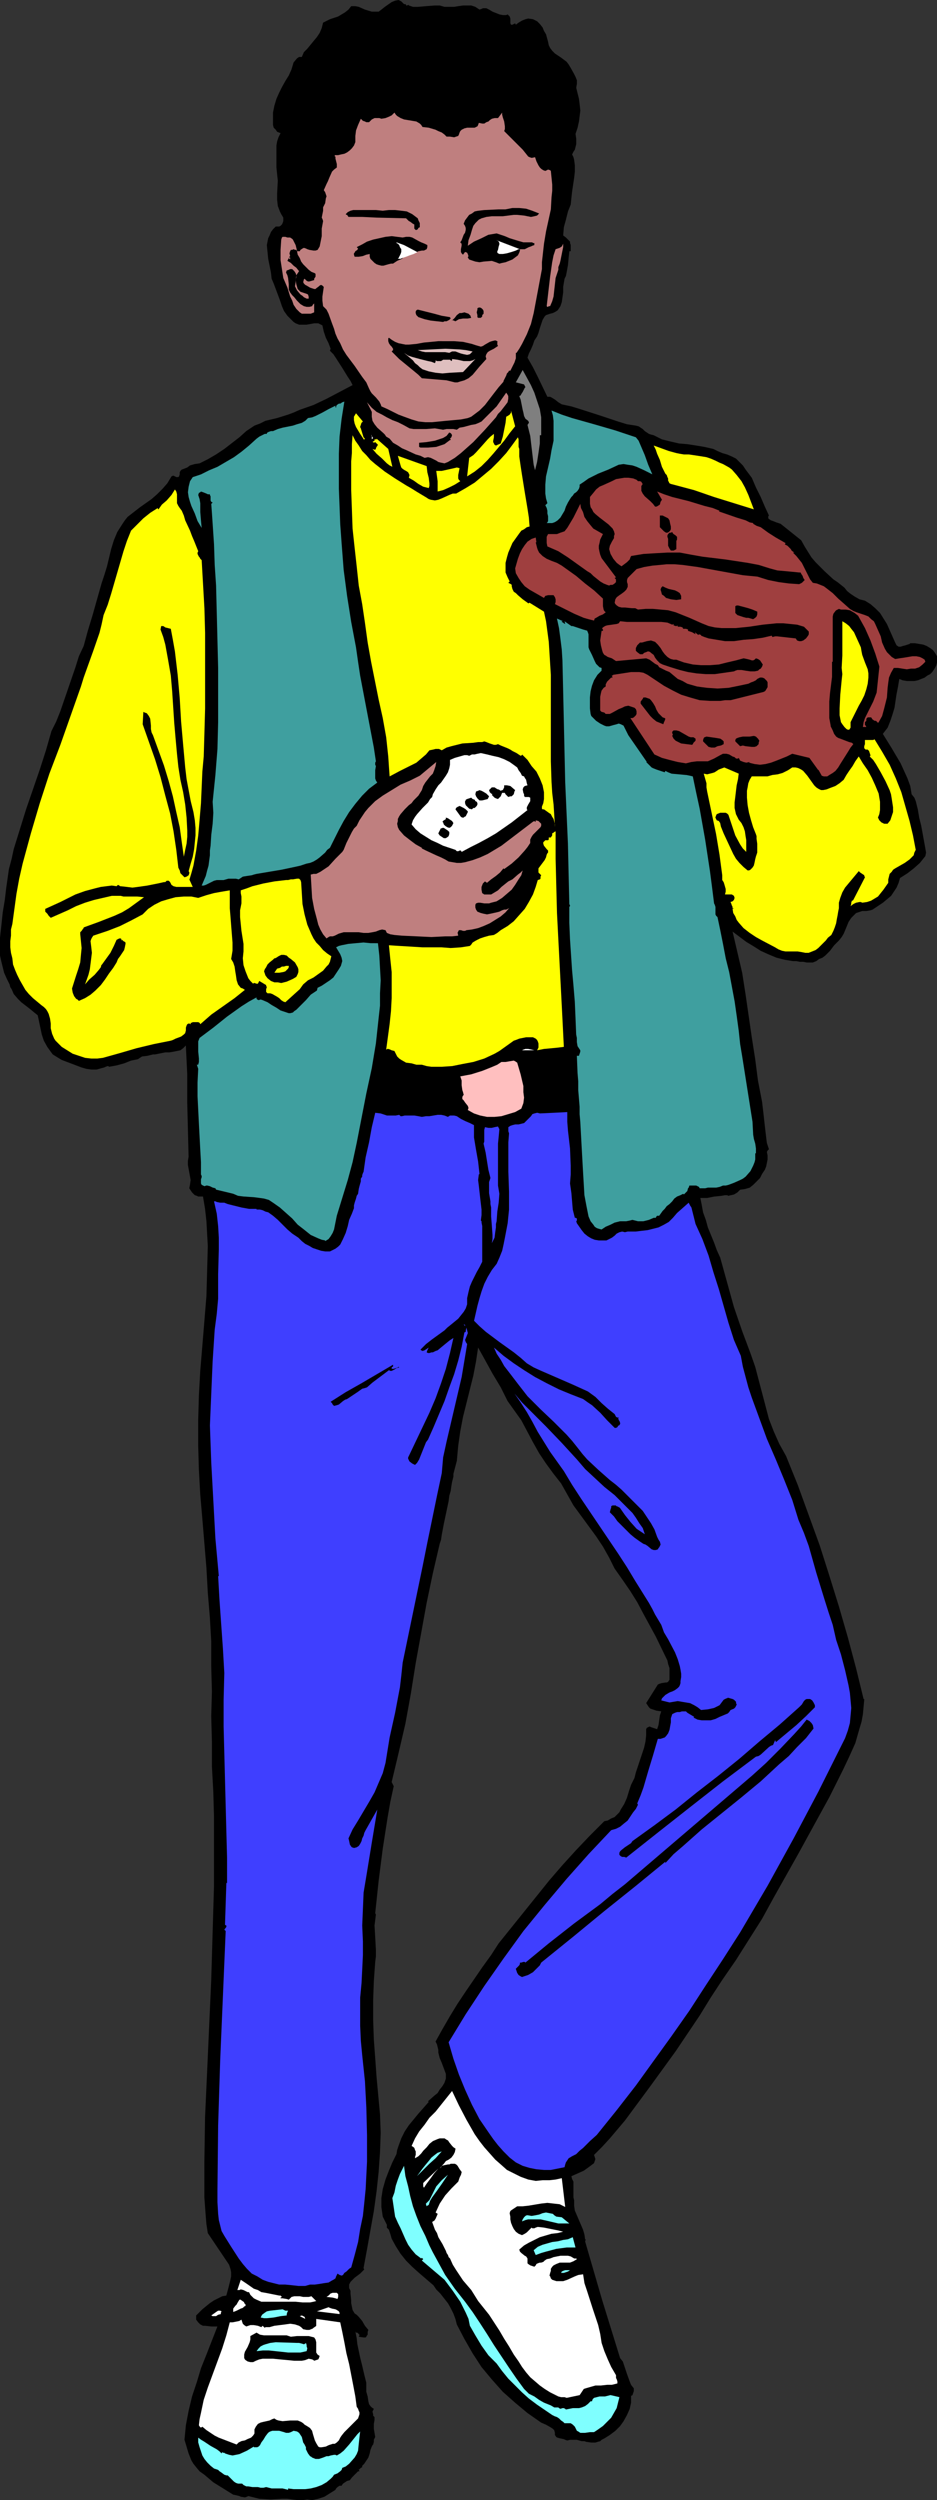
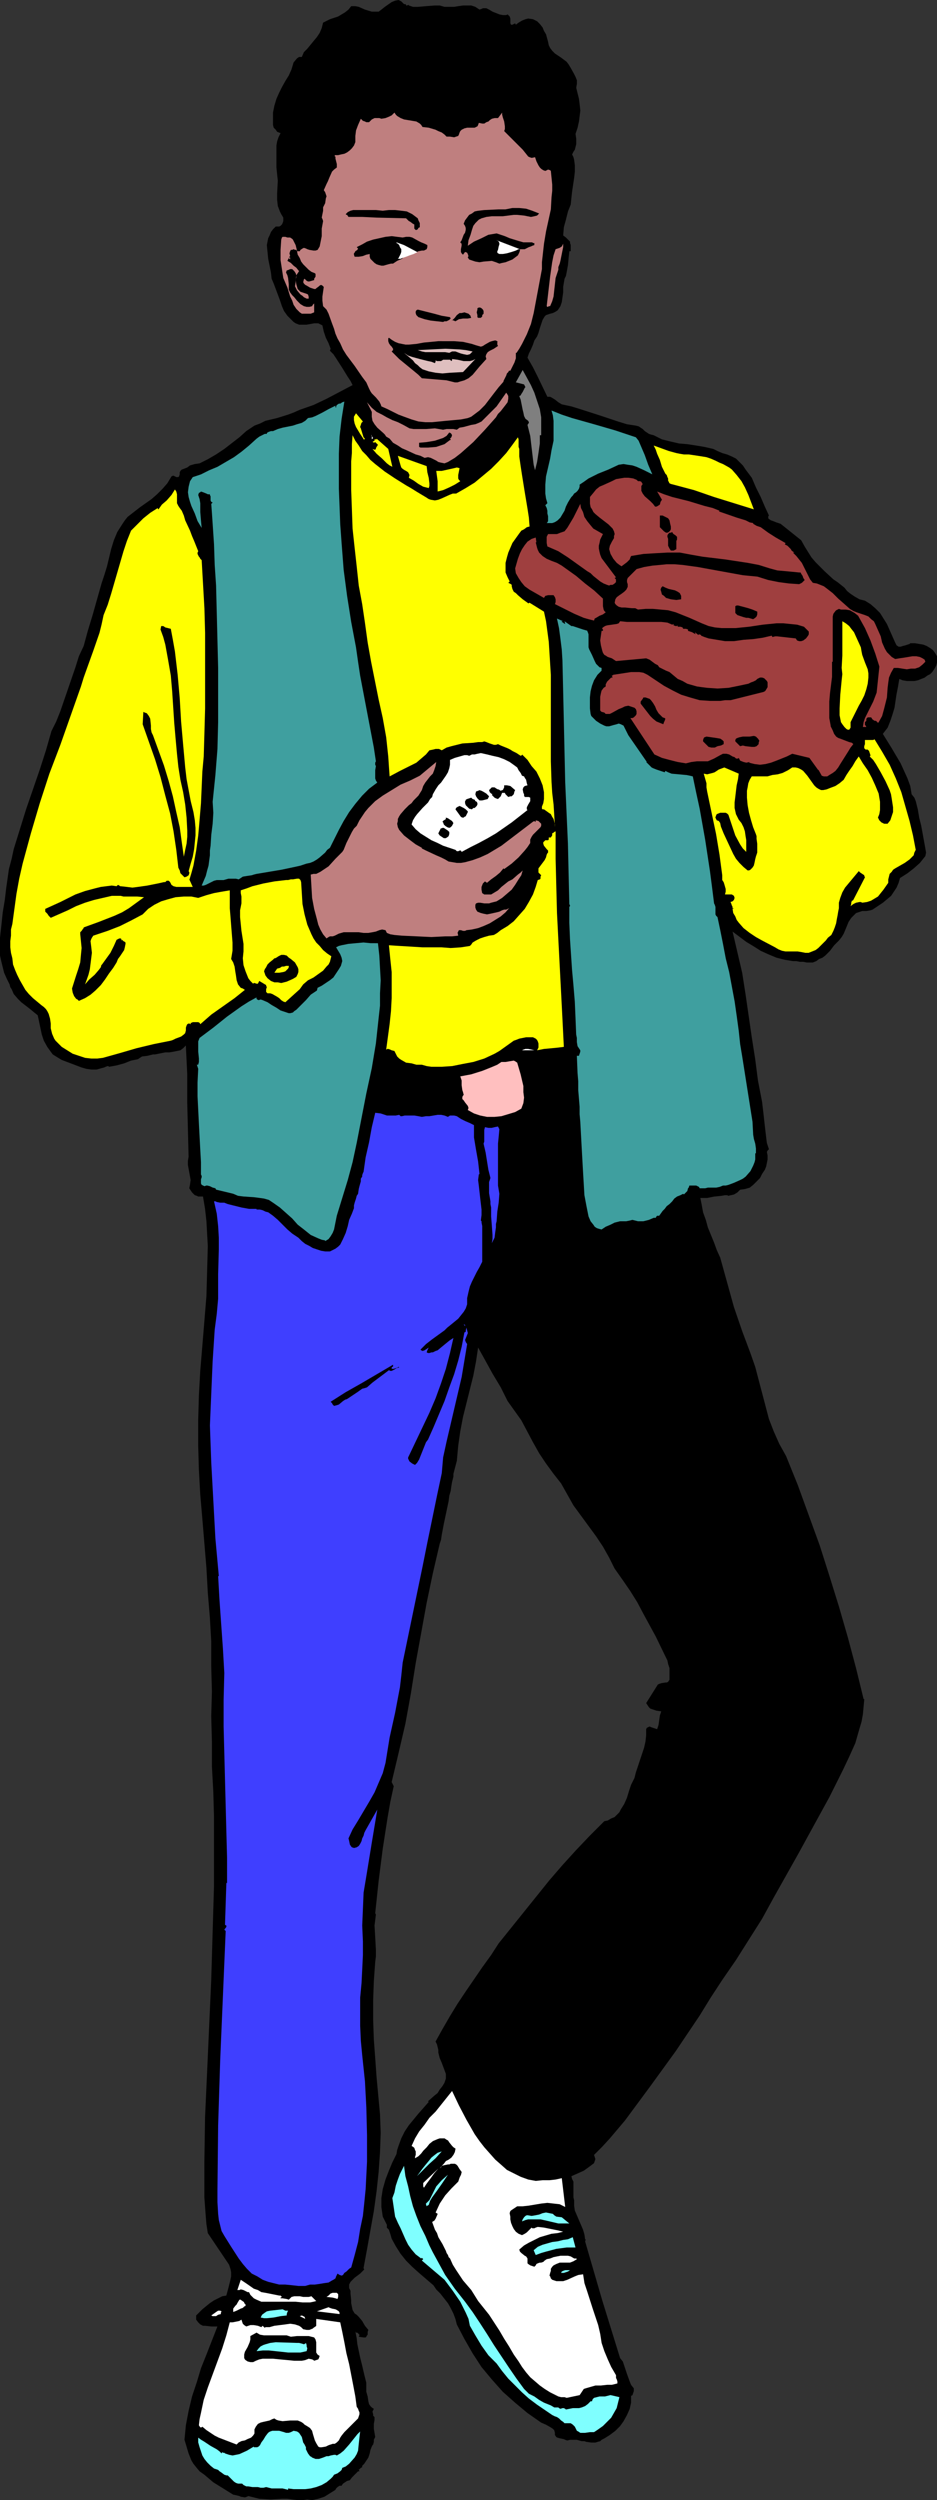
<svg xmlns="http://www.w3.org/2000/svg" xmlns:ns1="http://sodipodi.sourceforge.net/DTD/sodipodi-0.dtd" xmlns:ns2="http://www.inkscape.org/namespaces/inkscape" version="1.0" width="58.386mm" height="155.711mm" id="svg92" ns1:docname="Boy with Football 2.wmf">
  <rect width="100%" height="100%" fill="#333333" stroke="none" />
  <ns1:namedview id="namedview92" pagecolor="#ffffff" bordercolor="#000000" borderopacity="0.25" ns2:showpageshadow="2" ns2:pageopacity="0.0" ns2:pagecheckerboard="0" ns2:deskcolor="#d1d1d1" ns2:document-units="mm" />
  <defs id="defs1">
    <pattern id="WMFhbasepattern" patternUnits="userSpaceOnUse" width="6" height="6" x="0" y="0" />
  </defs>
  <path style="fill:#000000;fill-opacity:1;fill-rule:evenodd;stroke:none" d="m 95.796,1.293 0.485,-0.162 v 0.162 l 0.969,0.323 h 1.131 l 1.939,-0.162 2.1,-0.162 h 1.131 l 1.131,0.323 h 1.131 1.131 l 0.969,-0.162 1.131,-0.162 h 0.969 0.969 l 0.969,0.323 0.485,0.323 0.485,0.323 0.485,-0.162 0.323,-0.162 h 0.808 l 0.646,0.323 0.808,0.485 1.615,0.646 0.808,0.162 h 0.808 l 0.323,-0.162 0.162,0.162 0.323,0.323 0.162,0.485 V 4.848 5.494 l 0.162,0.323 h 0.162 0.162 l 0.323,-0.162 0.323,-0.162 0.162,0.323 0.646,-0.485 0.808,-0.485 0.808,-0.323 0.646,-0.162 1.131,0.162 0.969,0.485 0.646,0.646 0.646,0.808 0.323,0.808 0.485,0.808 0.485,1.778 0.162,0.808 0.323,0.646 0.485,0.646 0.646,0.646 1.454,0.97 1.292,0.97 0.485,0.646 0.485,0.808 0.808,1.454 0.323,0.646 0.323,0.808 v 0.808 l -0.162,0.97 0.323,1.293 0.323,1.293 0.162,1.293 0.162,1.454 -0.162,1.293 -0.162,1.293 -0.323,1.454 -0.485,1.454 0.162,1.131 v 1.293 l -0.323,1.293 -0.323,0.485 -0.323,0.646 0.323,0.646 0.162,0.646 0.162,1.293 v 1.454 l -0.162,1.454 -0.485,3.232 -0.162,1.454 -0.162,1.616 -0.646,1.616 -0.485,1.939 -0.485,1.778 -0.162,1.939 0.646,0.485 0.485,0.485 0.485,0.485 v 0.323 l 0.162,0.485 v 1.454 h -0.323 l -0.162,1.454 -0.162,1.778 -0.323,1.778 -0.162,0.808 -0.323,0.646 -0.162,0.97 -0.162,0.97 v 1.293 l -0.162,1.131 -0.162,1.131 -0.323,0.97 -0.323,0.485 -0.323,0.485 -0.485,0.323 -0.646,0.323 -0.646,0.162 -0.485,0.162 -0.485,0.162 -0.323,0.323 -0.485,0.808 -0.323,0.97 -0.323,0.97 -0.323,1.131 -0.323,0.808 -0.323,0.485 -0.323,0.485 -0.323,0.97 -0.485,1.131 -0.485,0.97 -0.323,0.97 1.292,2.262 1.131,2.262 2.262,4.686 h 0.646 l 0.323,0.162 0.808,0.485 0.808,0.646 0.808,0.485 2.262,0.485 2.1,0.646 4.523,1.454 4.362,1.454 2.1,0.646 2.1,0.323 0.646,0.162 0.485,0.323 0.485,0.323 0.485,0.485 0.969,0.646 0.485,0.162 0.646,0.162 v 0 l 0.969,0.485 0.969,0.485 1.939,0.485 2.1,0.485 1.939,0.162 2.1,0.323 1.939,0.323 2.1,0.485 0.969,0.485 1.131,0.485 1.131,0.323 1.131,0.485 0.969,0.485 0.808,0.808 0.808,0.808 0.646,0.97 1.454,1.939 0.969,2.262 1.131,2.262 0.969,2.262 0.969,2.101 -0.162,0.162 v 0.323 0.162 l 0.162,0.162 0.485,0.323 0.485,0.162 0.808,0.323 0.969,0.323 0.808,0.646 0.808,0.646 3.231,2.585 0.808,1.454 0.808,1.293 0.808,1.293 0.969,1.131 2.1,2.101 2.1,1.939 0.969,0.646 0.808,0.646 0.808,0.646 0.646,0.808 0.808,0.646 0.969,0.646 1.131,0.646 1.292,0.323 1.292,0.808 1.131,0.97 1.131,1.131 0.808,1.293 0.808,1.293 0.646,1.454 1.292,2.909 0.323,0.646 0.485,0.323 h 0.485 l 0.485,-0.162 0.646,-0.162 0.485,-0.162 0.485,-0.162 0.162,-0.162 h 0.323 0.808 l 0.969,0.162 0.969,0.162 0.808,0.323 0.808,0.485 0.646,0.485 0.485,0.646 0.485,0.808 v 0.808 0.646 l -0.162,0.646 -0.323,0.646 -0.323,0.485 -0.323,0.485 -0.485,0.485 -0.646,0.323 -0.646,0.485 -0.808,0.323 -0.808,0.323 -0.808,0.162 h -0.969 -0.808 l -0.969,-0.162 -0.808,-0.323 -0.323,1.939 -0.323,1.616 -0.485,3.232 -0.485,1.616 -0.485,1.454 -0.646,1.616 -1.131,1.454 2.1,3.393 2.1,3.555 0.808,1.778 0.808,1.778 0.646,1.778 0.323,1.939 0.646,0.808 0.323,0.808 0.485,1.939 0.323,1.939 0.485,1.939 0.323,1.778 0.323,1.778 0.323,1.778 0.162,0.97 -0.162,0.808 -1.292,1.616 -1.454,1.293 -1.454,1.131 -1.777,1.131 -0.323,1.131 -0.485,1.131 -0.646,0.97 -0.646,0.97 -0.969,0.808 -0.969,0.808 -1.939,1.293 -0.485,0.323 -0.485,0.162 -0.969,0.162 h -0.969 l -0.485,0.162 -0.485,0.162 -0.485,0.162 -0.485,0.485 -0.646,0.646 -0.646,0.97 -0.323,0.808 -0.808,1.939 -0.485,0.808 -0.646,0.808 -1.131,1.131 -0.485,0.646 -0.485,0.646 -0.485,0.485 -0.646,0.646 -0.646,0.485 -0.808,0.323 -0.646,0.485 -0.808,0.323 h -0.808 -0.646 l -0.808,-0.162 h -0.808 l -0.808,-0.162 h -0.808 l -1.939,-0.323 -1.939,-0.485 -1.939,-0.808 -1.777,-0.808 -1.777,-1.131 -1.615,-0.97 -3.231,-2.424 1.131,4.848 1.131,4.848 0.808,5.171 1.454,10.019 0.808,5.171 0.646,5.009 0.969,5.009 0.323,2.747 0.323,2.909 0.323,2.747 0.162,1.293 0.485,1.454 -0.162,0.162 -0.162,0.162 -0.162,0.323 0.162,0.808 v 0.97 l -0.323,1.616 -0.323,0.808 -0.646,0.97 -0.485,0.97 -0.808,0.808 -0.808,0.808 -0.808,0.646 -1.131,0.323 -1.131,0.162 -0.646,0.646 -0.808,0.485 -1.454,0.323 v -0.162 h -0.646 l -0.969,0.162 -1.615,0.162 -1.615,0.323 h -0.808 -0.808 l 0.323,1.616 0.323,1.778 0.646,1.778 0.485,1.778 1.454,3.555 0.646,1.778 0.808,1.778 1.615,5.817 1.615,5.817 1.939,5.656 0.969,2.585 0.969,2.585 1.131,3.232 0.808,3.07 1.615,6.14 0.808,3.07 1.131,2.909 1.292,2.909 0.808,1.454 0.808,1.454 2.746,6.787 2.585,7.11 2.585,7.11 2.262,7.11 2.262,7.272 2.1,7.272 1.939,7.272 1.777,7.272 h 0.323 -0.162 l -0.162,1.778 -0.162,1.778 -0.323,1.778 -0.485,1.616 -0.969,3.393 -1.454,3.232 -1.454,3.07 -1.615,3.232 -1.615,3.232 -1.777,3.232 -2.746,5.009 -2.746,5.009 -5.816,10.342 -2.746,5.009 -3.069,4.848 -3.069,4.848 -3.231,4.686 -2.746,4.201 -2.585,4.201 -5.654,8.403 -5.977,8.241 -5.977,8.08 -1.777,2.101 -1.777,2.101 -1.777,1.939 -1.939,1.939 0.162,0.485 0.162,0.485 -0.162,0.485 -0.162,0.485 -1.292,0.97 -1.131,0.808 -1.454,0.646 -1.454,0.646 0.162,0.646 0.323,0.646 v 1.454 1.454 0.808 l 0.162,0.646 v 1.293 l 0.162,1.131 0.485,1.131 0.485,1.131 0.969,2.262 0.323,1.131 0.162,1.131 h 0.162 l -0.162,0.485 4.039,13.897 2.1,6.787 2.1,6.787 0.646,0.808 0.323,0.97 0.646,1.939 0.646,1.778 0.323,0.808 0.646,0.808 v 0.646 l -0.162,0.485 -0.162,0.485 -0.323,0.162 v 1.616 l -0.323,1.454 -0.646,1.454 -0.808,1.454 -0.808,1.131 -1.131,1.131 -1.292,0.97 -1.292,0.808 -0.646,0.323 -0.323,0.323 -0.646,0.162 -0.485,0.162 h -0.969 l -1.131,-0.162 -0.485,-0.162 h -0.646 l -1.131,-0.323 h -1.131 -0.485 l -0.646,0.162 -0.485,-0.162 -0.323,-0.162 -0.808,-0.162 -0.646,-0.162 -0.323,-0.162 -0.323,-0.485 v -0.485 l -0.162,-0.646 -0.323,-0.323 -0.485,-0.323 -1.131,-0.646 -1.131,-0.485 -3.231,-2.262 -2.908,-2.424 -2.908,-2.585 -2.585,-2.909 -2.423,-2.909 -2.1,-3.232 -1.939,-3.393 -1.777,-3.393 -0.323,-1.293 -0.485,-1.293 -0.646,-1.293 -0.646,-1.131 -1.777,-2.262 -0.969,-0.97 -0.646,-0.97 -3.392,-2.909 -1.615,-1.454 -1.454,-1.454 -1.292,-1.616 -1.131,-1.778 -0.969,-1.778 -0.323,-1.131 -0.323,-0.97 -0.485,-0.485 V 524.04 523.717 l -0.485,-0.97 -0.485,-0.97 -0.162,-1.131 -0.162,-1.131 v -0.97 -1.131 l 0.323,-2.101 0.646,-2.262 0.808,-2.101 0.808,-1.939 0.969,-1.939 0.162,-0.97 0.323,-0.97 0.646,-1.778 0.808,-1.616 0.969,-1.454 2.262,-2.747 2.423,-2.747 -0.162,-0.162 1.454,-1.293 0.808,-0.646 0.485,-0.808 0.646,-0.808 0.485,-0.808 0.323,-0.97 v -1.131 l -0.485,-1.293 -0.485,-1.293 -0.485,-1.131 -0.323,-1.293 v -0.646 l -0.162,-0.646 -0.162,-0.646 -0.323,-0.646 1.615,-2.909 1.777,-3.07 1.777,-2.909 1.939,-2.909 3.877,-5.656 2.1,-2.909 1.777,-2.747 5.977,-7.433 5.977,-7.433 3.069,-3.555 3.231,-3.555 3.231,-3.393 3.392,-3.393 0.808,-0.162 0.808,-0.485 0.808,-0.323 0.485,-0.485 0.646,-0.646 0.323,-0.646 0.808,-1.293 0.646,-1.454 0.485,-1.616 0.485,-1.454 0.808,-1.616 0.323,-1.293 0.485,-1.454 0.969,-2.909 0.485,-1.454 0.323,-1.454 0.162,-1.454 v -1.454 l 0.162,-0.323 0.323,-0.162 0.323,-0.162 0.323,0.162 1.454,0.485 0.323,-0.97 0.162,-1.131 0.162,-1.131 0.323,-0.97 -1.131,-0.162 -0.969,-0.323 -0.485,-0.162 -0.323,-0.323 -0.323,-0.485 -0.323,-0.485 2.746,-4.363 0.323,-0.162 0.485,-0.162 0.969,-0.162 h 0.323 l 0.323,-0.162 0.323,-0.485 v -0.646 -0.97 -1.131 l -0.323,-0.97 -0.162,-0.808 -2.746,-5.656 -2.908,-5.333 -1.454,-2.747 -1.615,-2.585 -1.777,-2.585 -1.939,-2.747 -1.292,-2.585 -1.454,-2.585 -1.615,-2.424 -1.777,-2.424 -3.554,-4.848 -1.454,-2.585 -1.454,-2.585 -1.777,-2.262 -1.777,-2.424 -1.615,-2.424 -1.454,-2.585 -2.746,-5.171 -1.615,-2.262 -1.615,-2.262 -1.615,-3.232 -1.939,-3.232 -1.777,-3.232 -0.808,-1.454 -0.808,-1.454 -0.485,3.232 -0.646,3.393 -1.615,6.464 -0.808,3.232 -0.646,3.393 -0.485,3.393 -0.162,1.778 -0.162,1.778 -0.808,3.07 v 0.162 0.485 l -0.162,0.646 -0.162,0.646 -0.162,0.97 -0.162,1.131 -0.323,1.131 -0.162,1.293 -1.131,5.333 -0.485,2.585 -0.162,1.131 -0.323,0.97 -1.615,6.948 -1.454,6.948 -2.585,14.22 -1.131,7.11 -1.292,7.11 -1.615,6.948 -1.615,6.787 0.485,0.97 -0.808,3.717 -0.646,3.717 -1.131,7.272 -0.969,7.595 -0.808,7.595 v 0 l 0.162,0.323 -0.162,1.293 -0.162,1.293 0.162,2.747 0.162,2.909 v 1.616 l -0.162,1.293 -0.323,4.525 -0.162,4.525 v 4.525 l 0.162,4.686 0.323,4.363 0.323,4.525 0.808,8.726 0.162,4.363 -0.162,4.525 -0.323,4.686 -0.485,4.525 -0.646,4.686 -0.808,4.525 -0.808,4.525 -0.808,4.363 0.162,0.323 -0.485,0.485 -0.485,0.485 -1.292,0.97 -0.485,0.485 -0.485,0.485 -0.323,0.646 v 0.808 l 0.323,0.646 v 0.646 l 0.162,1.616 v 0.646 l 0.162,0.808 0.162,0.808 0.485,0.808 0.485,0.323 0.485,0.485 0.808,0.97 0.646,1.131 0.808,0.97 -0.162,0.485 v 0.646 l -0.162,0.162 -0.162,0.323 -0.162,0.162 h -0.485 l -1.131,-0.162 0.162,-0.323 v -0.162 l -0.323,-0.323 -0.162,-0.162 h -0.323 l -0.162,-0.323 0.323,1.616 0.162,1.454 0.646,3.07 0.485,1.939 0.485,2.101 0.485,1.939 v 1.131 0.97 l 0.323,1.131 0.162,1.131 0.162,0.646 0.323,0.485 0.323,0.323 0.485,0.323 -0.162,0.323 -0.162,0.323 0.162,0.646 v 0.323 l 0.323,0.323 v 0.162 0.485 l -0.162,0.97 v 1.131 l 0.162,0.97 0.162,0.97 -0.162,0.323 -0.162,0.323 v 0.485 l -0.162,0.646 -0.162,0.162 -0.162,0.323 -0.323,0.808 -0.162,0.808 -0.323,0.97 -0.646,0.97 -0.323,0.485 -0.485,0.485 v 0.323 l -0.323,0.162 -0.323,0.323 h -0.162 l 0.162,0.485 h -0.323 l -0.323,0.323 -1.131,1.131 -0.485,0.646 -0.646,0.162 -0.485,0.323 -0.485,0.323 -0.323,0.485 h -0.485 l -0.485,0.323 -0.323,0.323 -0.162,0.323 -1.292,0.808 -1.292,0.808 -1.454,0.485 -1.454,0.323 -1.131,-0.162 -1.131,0.162 h -1.131 l -1.292,-0.162 -1.131,-0.162 h -1.292 l -2.585,0.162 -2.746,-0.162 -1.292,-0.323 -1.292,-0.323 -0.323,0.162 -0.485,0.162 -0.969,-0.162 -0.323,-0.162 -0.646,-0.162 -0.808,-0.162 -4.685,-2.909 -2.1,-1.778 -1.131,-0.808 -0.808,-0.97 -0.646,-0.808 -0.485,-0.808 -0.646,-1.616 -0.485,-1.616 -0.485,-1.616 0.323,-3.393 0.646,-3.393 0.808,-3.393 1.131,-3.393 0.969,-3.232 1.292,-3.232 2.585,-6.625 h -1.454 l -1.454,-0.162 h -0.485 l -0.646,-0.323 -0.485,-0.485 -0.485,-0.646 v -0.97 l 1.454,-1.454 1.777,-1.454 0.969,-0.646 0.969,-0.485 0.969,-0.485 0.969,-0.162 0.485,-1.778 0.485,-1.939 0.162,-0.808 v -0.97 l -0.162,-0.808 -0.323,-0.97 -5.008,-7.433 -0.323,-2.101 -0.162,-1.939 -0.323,-4.363 v -4.201 -4.201 l 0.162,-10.503 0.485,-10.665 0.485,-10.827 0.485,-10.827 0.323,-10.988 0.323,-10.988 v -11.15 -5.494 l -0.162,-5.656 -0.323,-5.979 v -5.817 l -0.162,-5.979 0.162,-5.817 -0.162,-5.979 v -5.817 l -0.323,-5.656 -0.485,-5.817 -0.323,-5.817 -0.969,-11.635 -0.485,-5.656 -0.323,-5.817 -0.162,-5.656 v -5.979 l 0.162,-5.817 0.323,-5.817 0.485,-5.817 0.969,-11.796 0.162,-5.817 0.162,-5.979 -0.162,-2.909 -0.162,-2.909 -0.323,-2.909 -0.485,-2.909 h -0.485 -0.646 l -0.323,-0.162 -0.485,-0.162 -0.646,-0.646 -0.646,-0.97 0.162,-0.808 0.162,-1.131 -0.646,-3.555 v -0.97 l 0.162,-0.97 -0.162,-6.464 -0.162,-6.464 v -6.625 l -0.323,-6.625 -0.646,0.646 -0.646,0.485 -0.808,0.162 -0.808,0.162 -0.969,0.162 h -0.969 l -0.808,0.162 -0.808,0.162 -0.808,0.162 h -0.485 l -1.292,0.323 -1.292,0.162 -0.485,0.323 -0.485,0.323 -1.615,0.323 -1.615,0.646 -1.777,0.485 -1.777,0.323 -0.162,-0.162 h -0.162 l -0.485,0.162 -0.323,0.162 -0.646,0.162 -1.131,0.323 h -1.292 l -1.131,-0.162 -1.131,-0.323 -4.685,-1.778 -0.808,-0.485 -1.292,-0.808 -0.485,-0.646 -0.808,-1.131 -0.808,-1.454 -0.485,-1.454 -0.646,-3.07 L 8.885,238.993 8.077,238.347 7.108,237.539 5.008,235.923 4.2,235.115 3.231,233.984 2.746,232.853 2.423,232.368 2.262,231.722 1.615,230.429 0.969,228.975 0.646,227.682 0.323,226.389 0,224.935 v -1.454 -2.747 l 0.323,-2.909 0.323,-3.07 0.485,-2.909 0.323,-2.747 0.323,-2.262 0.323,-2.262 0.646,-2.424 0.485,-2.262 1.454,-4.686 1.454,-4.686 3.231,-9.372 1.454,-4.525 1.292,-4.525 1.131,-2.262 0.969,-2.424 1.777,-5.171 1.777,-5.171 0.808,-2.585 1.131,-2.424 0.969,-3.555 1.131,-3.717 2.1,-7.433 0.646,-1.939 0.646,-2.101 0.969,-4.04 0.646,-2.101 0.808,-1.939 1.131,-1.778 0.646,-0.97 0.646,-0.808 1.454,-1.131 1.454,-1.131 2.746,-1.939 1.292,-1.131 1.292,-1.293 1.131,-1.293 0.969,-1.616 0.323,-0.162 h 0.162 l 0.646,0.323 h 0.323 0.162 l 0.162,-0.162 0.162,-0.485 v -0.485 l 0.162,-0.323 0.323,-0.323 0.485,-0.162 0.808,-0.323 0.646,-0.485 1.131,-0.323 1.131,-0.162 0.969,-0.485 0.969,-0.485 1.939,-1.131 1.939,-1.293 3.554,-2.747 1.615,-1.454 1.939,-1.293 1.292,-0.485 1.292,-0.646 2.746,-0.646 2.585,-0.808 1.292,-0.485 1.454,-0.646 3.231,-1.131 3.069,-1.454 3.069,-1.616 3.069,-1.616 -0.485,-0.97 -0.646,-0.97 -1.292,-2.101 -1.454,-2.262 -0.646,-0.97 -0.808,-0.808 0.162,-0.485 -0.485,-1.293 -0.646,-1.293 -0.485,-1.454 -0.323,-1.454 -0.969,-0.485 h -0.969 l -1.777,0.323 H 71.241 70.434 L 69.626,76.109 69.141,75.786 68.818,75.463 67.687,74.332 66.88,73.201 66.395,72.07 65.91,70.615 65.426,69.323 64.941,68.03 64.456,66.737 63.972,65.606 63.81,64.152 63.487,62.536 63.164,60.92 63.002,59.304 62.841,57.688 63.002,56.88 63.164,56.072 l 0.323,-0.646 0.323,-0.808 0.485,-0.646 0.646,-0.646 h 0.485 0.323 l 0.323,-0.162 0.323,-0.323 0.162,-0.323 0.162,-0.485 v -0.808 l -0.485,-0.808 -0.323,-0.646 -0.485,-1.293 -0.162,-1.454 v -1.454 l 0.162,-3.07 -0.162,-1.454 -0.162,-1.616 V 36.196 35.227 34.257 l 0.162,-0.97 0.323,-0.97 0.485,-0.97 -0.808,-0.323 -0.323,-0.485 -0.485,-0.485 -0.162,-0.646 v -0.808 -0.646 -1.454 l 0.162,-0.808 0.162,-0.808 0.485,-1.616 0.646,-1.454 0.646,-1.293 0.808,-1.454 0.808,-1.293 0.646,-1.454 0.485,-1.616 0.808,-0.97 0.485,-0.323 h 0.646 l 0.485,-1.131 0.808,-0.808 1.454,-1.778 0.808,-0.97 0.646,-0.97 0.485,-1.131 0.323,-1.293 1.615,-0.808 1.939,-0.646 0.808,-0.485 0.808,-0.485 0.808,-0.646 0.646,-0.808 h 0.969 l 0.808,0.162 1.454,0.646 1.615,0.485 h 0.808 0.808 L 89.819,2.262 90.627,1.616 92.242,0.485 93.05,0.162 93.858,0 l 0.323,0.162 0.323,0.162 0.323,0.323 0.323,0.323 h 0.323 l 0.162,0.162 v 0.162 z" id="path1" />
  <path style="fill:#bf7f7f;fill-opacity:1;fill-rule:evenodd;stroke:none" d="m 99.512,29.894 1.454,0.162 1.615,0.485 0.646,0.323 0.808,0.323 0.646,0.485 0.485,0.485 h 0.808 l 0.969,0.162 0.485,-0.162 0.485,-0.162 0.162,-0.323 0.162,-0.485 0.162,-0.323 0.323,-0.323 0.646,-0.323 0.646,-0.162 h 0.646 0.646 0.485 l 0.646,-0.323 0.162,-0.323 0.162,-0.485 0.808,0.162 h 0.485 l 0.485,-0.323 0.485,-0.162 0.323,-0.323 0.485,-0.323 0.646,-0.162 h 0.808 l 0.969,-1.293 v 0.485 l 0.162,0.646 0.323,0.97 0.162,1.131 v 0.646 l -0.162,0.485 1.454,1.454 1.454,1.454 1.454,1.454 0.646,0.808 0.646,0.808 0.323,0.162 0.485,0.162 0.808,-0.162 0.323,0.97 0.485,0.97 0.323,0.485 0.323,0.323 0.485,0.323 0.485,0.162 0.323,-0.162 0.323,-0.162 0.485,0.162 0.162,0.162 0.162,1.616 0.162,1.616 v 1.454 l -0.162,1.454 -0.162,2.909 -1.131,5.171 -0.485,2.909 -0.323,2.909 -0.162,1.454 v 1.616 l -0.969,5.171 -0.485,2.585 -0.485,2.585 -0.646,2.585 -0.969,2.424 -1.131,2.262 -0.646,1.131 -0.646,0.97 h -0.162 v 0.646 0.646 l -0.323,0.97 -0.485,0.97 -0.485,0.97 h -0.323 l -0.162,0.323 -0.323,0.323 -0.162,0.485 -0.485,0.97 -0.162,0.323 v 0.162 l -1.131,1.293 -1.131,1.454 -2.1,2.747 -1.292,1.293 -1.292,0.97 -0.646,0.485 -0.808,0.323 -0.808,0.162 -0.808,0.162 -1.777,0.162 -1.777,0.162 -3.231,0.323 h -1.615 L 98.542,99.217 96.927,98.732 95.15,98.086 93.858,97.601 92.565,96.955 91.273,96.308 89.819,95.662 89.657,95.177 89.334,94.531 88.527,93.561 87.557,92.592 87.234,92.107 86.911,91.461 86.265,90.006 85.296,88.714 83.519,86.128 81.58,83.543 80.772,82.25 80.126,80.796 79.48,79.664 78.995,78.533 78.672,77.402 78.188,76.109 77.38,73.847 76.895,72.878 76.088,72.07 75.926,70.777 v -0.97 l 0.162,-1.131 0.162,-1.131 -0.323,-0.323 -0.323,-0.162 -0.323,0.162 -0.162,0.162 -0.646,0.485 -0.162,0.162 h -0.323 l -0.969,-0.323 -0.808,-0.485 -0.323,-0.162 -0.323,-0.323 -0.162,-0.323 0.162,-0.646 0.162,-0.162 v 0 l 0.485,0.485 0.323,0.162 h 0.323 l 1.131,-0.323 v -0.323 l 0.323,-0.485 V 64.798 64.475 L 74.149,64.313 73.341,63.99 72.695,63.505 72.049,62.859 71.403,62.213 70.918,61.566 70.595,60.758 70.11,59.95 69.949,59.142 69.787,58.819 h -0.323 l -0.323,-0.162 -0.323,0.162 h -0.323 l -0.162,0.323 -0.162,0.485 0.162,0.646 -0.162,0.162 -0.162,0.162 h 0.323 v 0.485 l -0.323,-0.323 -0.323,0.646 0.808,0.485 0.646,0.646 0.646,0.485 0.646,0.808 -0.323,0.485 -0.323,0.485 -0.162,1.131 0.162,0.97 0.323,1.131 0.323,0.323 0.323,0.323 0.485,0.162 0.485,0.162 0.485,0.162 0.323,0.162 0.162,0.485 v 0.485 H 72.211 L 71.564,69.969 71.241,69.646 70.757,69.323 69.949,68.353 69.464,67.383 69.626,66.414 v -0.646 l 0.162,-0.485 V 64.798 L 69.626,64.313 69.303,63.828 68.818,63.344 h -0.485 l -0.323,0.162 -0.485,0.162 -0.162,0.485 0.323,0.646 0.162,0.646 0.162,1.454 v 0.646 0.646 l 0.323,0.646 0.485,0.646 0.485,0.485 0.646,0.808 0.808,0.808 0.808,0.485 0.646,0.162 h 0.646 l 0.646,-0.162 0.162,-0.323 0.323,-0.323 v 2.101 l -0.808,0.323 H 72.372 71.564 71.08 L 70.595,73.524 69.787,72.716 69.141,71.746 68.818,70.777 68.333,69.807 67.687,67.707 67.203,66.576 66.718,65.444 66.395,63.344 66.072,61.243 V 58.819 L 66.233,56.395 66.395,55.911 66.556,55.749 h 0.323 0.323 l 0.485,0.162 h 0.646 l 0.485,0.323 0.162,0.162 0.323,0.646 0.323,0.646 0.162,0.646 0.162,0.646 v 0.162 h 0.162 0.162 0.323 l 0.162,-0.323 0.485,-0.323 0.323,-0.162 0.485,0.162 0.323,0.162 0.485,0.162 0.969,0.162 h 0.485 l 0.485,-0.162 0.485,-0.808 0.162,-0.808 0.323,-1.616 v -0.808 -0.97 l 0.323,-1.778 -0.162,-0.485 -0.162,-0.323 0.323,-1.616 v -0.808 l 0.485,-0.97 0.162,-1.131 0.162,-0.485 -0.162,-0.485 -0.162,-0.485 -0.323,-0.485 0.646,-1.454 0.323,-0.646 0.323,-0.808 0.646,-1.454 0.485,-0.485 0.646,-0.485 v -0.808 l -0.162,-0.646 -0.162,-0.646 v -0.485 h -0.162 v -0.485 0.162 h 0.808 l 0.646,-0.162 0.808,-0.162 0.646,-0.323 0.646,-0.485 0.485,-0.485 0.485,-0.646 0.323,-0.808 v -0.646 -0.808 l 0.162,-1.293 0.485,-1.293 0.646,-1.454 0.485,0.485 0.485,0.162 0.323,0.162 h 0.646 l 0.323,-0.323 0.323,-0.323 0.323,-0.162 0.323,-0.162 h 0.323 0.323 0.485 l 0.485,0.162 0.969,-0.162 0.808,-0.323 0.646,-0.323 0.646,-0.646 0.323,0.485 0.323,0.323 0.808,0.485 0.808,0.323 0.969,0.162 0.969,0.162 0.969,0.162 0.808,0.485 0.323,0.323 z" id="path2" />
  <path style="fill:#000000;fill-opacity:1;fill-rule:evenodd;stroke:none" d="m 126.974,50.255 -0.323,0.323 -0.162,0.162 -0.646,0.162 -0.808,0.162 -0.808,-0.162 -0.808,-0.162 -1.615,-0.162 h -0.808 l -1.292,0.162 -1.292,0.162 h -2.585 l -1.292,0.162 -1.131,0.323 -0.646,0.323 -0.323,0.323 -0.485,0.485 -0.485,0.646 -0.162,0.485 -0.162,0.485 -0.323,1.131 -0.485,1.293 -0.162,1.293 1.454,-0.97 1.777,-0.808 1.615,-0.808 0.969,-0.162 0.969,-0.162 1.939,0.646 1.131,0.485 2.1,0.646 1.131,0.323 h 0.969 1.131 l 0.162,0.162 h 0.323 v 0.162 0 0.323 l -0.485,0.162 -0.323,0.162 -0.485,0.162 -0.323,0.162 -0.646,0.323 h -0.646 -0.485 v 0.323 l -0.162,0.485 -0.323,0.646 -0.646,0.485 -0.646,0.485 -0.808,0.323 -0.808,0.323 -0.808,0.162 -0.646,0.162 -0.808,-0.323 -0.969,-0.323 -1.939,0.162 -0.969,0.162 -0.969,-0.162 -0.969,-0.323 -0.485,-0.162 -0.323,-0.485 0.162,-0.323 -0.162,-0.485 -0.162,-0.323 -0.485,-0.162 -0.485,0.646 -0.323,-0.323 -0.162,-0.323 v -0.323 -0.323 l 0.162,-0.808 v -0.485 l -0.323,-0.323 0.323,-0.485 0.485,-1.293 0.323,-0.485 0.162,-0.646 v -0.485 l -0.162,-0.485 -0.323,-0.485 0.323,-0.808 0.485,-0.646 0.485,-0.646 0.646,-0.323 0.646,-0.485 0.808,-0.162 1.454,-0.162 3.392,-0.162 h 1.615 l 1.615,-0.323 h 1.615 l 1.615,0.162 1.454,0.485 z" id="path3" />
  <path style="fill:#000000;fill-opacity:1;fill-rule:evenodd;stroke:none" d="m 98.381,51.386 0.162,0.485 0.323,0.646 v 0.646 0.323 l -0.323,0.162 -0.162,0.323 -0.323,0.162 h -0.162 l -0.162,-0.162 -0.162,-0.162 v -0.485 -0.485 l -0.323,-0.162 -0.646,-0.485 -0.323,-0.162 -0.323,-0.323 -0.323,-0.323 -6.946,-0.162 -3.392,-0.162 h -3.231 l -0.323,-0.485 h -0.162 l -0.162,-0.162 0.485,-0.485 0.646,-0.323 0.646,-0.162 h 0.808 1.454 0.808 0.646 1.615 l 1.615,0.162 1.454,-0.162 h 1.454 l 1.454,0.162 1.292,0.162 1.292,0.646 0.646,0.485 z" id="path4" />
  <path style="fill:#000000;fill-opacity:1;fill-rule:evenodd;stroke:none" d="m 100.642,57.688 v 0.485 l -0.162,0.485 -0.323,0.162 -0.323,0.162 h -0.485 l -0.808,0.162 -0.323,0.162 h -0.646 l -0.485,-0.162 -0.646,-0.162 -0.646,0.162 -0.162,0.646 -0.162,0.485 -0.485,0.323 -0.323,0.323 -1.131,0.485 -0.969,0.646 h -0.485 l -0.646,0.162 -1.131,0.323 H 89.819 L 89.173,62.374 88.688,62.213 88.203,61.889 87.719,61.405 87.234,60.92 87.073,60.435 v -0.646 l -0.808,0.162 -0.808,0.323 -0.969,0.162 H 84.003 83.519 l -0.162,-0.485 v -0.323 l 0.162,-0.162 0.162,-0.323 0.485,-0.323 0.162,-0.323 -0.323,-0.323 1.292,-0.646 1.131,-0.646 1.454,-0.485 1.454,-0.323 1.454,-0.323 1.454,-0.162 1.292,0.162 1.292,0.162 0.808,-0.162 h 0.808 l 0.646,0.162 1.454,0.808 0.646,0.323 0.808,0.323 z" id="path5" />
  <path style="fill:#bf7f7f;fill-opacity:1;fill-rule:evenodd;stroke:none" d="m 131.497,63.505 -0.323,0.97 -0.323,0.97 -0.485,4.363 -0.323,1.131 -0.485,1.131 h -0.323 l -0.162,0.162 h -0.162 v 0 l -0.162,-0.162 0.808,-6.948 0.485,-3.393 0.323,-1.616 0.485,-1.454 0.485,-0.162 0.485,-0.162 0.485,-0.323 0.162,-0.323 0.162,-0.323 v 0.808 l -0.162,0.808 -0.323,1.616 -0.162,0.808 -0.162,0.646 -0.323,0.808 z" id="path6" />
  <path style="fill:#ffffff;fill-opacity:1;fill-rule:evenodd;stroke:none" d="m 116.474,59.142 0.323,0.323 z" id="path7" />
  <path style="fill:#000000;fill-opacity:1;fill-rule:evenodd;stroke:none" d="m 113.566,74.17 v 0.323 l -0.323,0.323 h -0.485 -0.162 l -0.162,-0.162 v -0.485 l -0.162,-0.646 0.162,-0.646 v -0.323 l 0.323,-0.162 h 0.323 l 0.323,0.162 0.323,0.323 0.162,0.323 v 0.323 0.323 z" id="path8" />
  <path style="fill:#000000;fill-opacity:1;fill-rule:evenodd;stroke:none" d="m 105.973,74.655 0.162,0.323 -0.162,0.162 -0.162,0.162 -0.323,0.162 -0.323,0.162 h -0.162 -0.323 l -0.323,0.162 -1.454,-0.162 -1.454,-0.162 -1.454,-0.323 -1.454,-0.485 -0.485,-0.485 -0.162,-0.485 v -0.323 l 0.162,-0.323 0.323,-0.162 1.939,0.485 1.939,0.485 1.777,0.485 z" id="path9" />
  <path style="fill:#000000;fill-opacity:1;fill-rule:evenodd;stroke:none" d="m 110.981,74.817 -0.808,0.162 h -1.131 l -0.969,0.162 -0.808,0.485 -0.808,-0.323 v 0.162 l 0.646,-0.646 0.485,-0.646 0.646,-0.485 h 0.485 l 0.646,-0.162 0.485,0.162 0.485,0.162 0.485,0.485 v 0.162 z" id="path10" />
  <path style="fill:#000000;fill-opacity:1;fill-rule:evenodd;stroke:none" d="m 105.004,80.311 h 0.969 0.969 l 2.1,0.162 2.1,0.485 0.969,0.323 1.131,0.323 0.485,-0.162 0.485,-0.323 1.131,-0.646 0.485,-0.162 0.646,-0.162 h 0.323 l 0.485,0.323 v 0 h -0.162 v 0.323 0.323 l 0.162,0.323 -0.969,0.646 -0.969,0.485 -0.485,0.323 -0.323,0.485 -0.162,0.485 0.162,0.646 -1.615,1.778 -0.808,0.97 -0.808,0.97 -0.969,0.808 -0.969,0.485 -1.131,0.323 -0.485,0.162 h -0.646 l -1.939,-0.485 -1.939,-0.162 -1.939,-0.162 -1.939,-0.162 -0.808,-0.808 -0.969,-0.808 -1.777,-1.454 -1.777,-1.454 -0.808,-0.808 -0.969,-0.97 0.162,-0.162 0.162,-0.162 v -0.323 l -0.323,-0.485 -0.323,-0.323 -0.323,-0.485 -0.162,-0.485 v -0.485 -0.162 l 0.162,-0.162 0.646,0.485 0.808,0.485 0.808,0.323 0.808,0.162 0.808,0.162 h 0.808 l 1.777,-0.162 1.777,-0.323 1.777,-0.162 1.615,-0.162 z" id="path11" />
  <path style="fill:#dfbfbf;fill-opacity:1;fill-rule:evenodd;stroke:none" d="m 111.304,82.735 -0.323,0.323 -0.323,0.323 -0.646,0.162 -0.808,-0.162 -0.646,-0.162 -1.292,-0.485 H 106.458 l -0.323,0.162 -0.323,0.162 -0.969,-0.162 h -0.969 -1.939 -1.777 l -0.808,-0.162 -0.969,-0.323 3.231,-0.162 3.231,-0.162 3.392,0.162 1.454,0.162 z" id="path12" />
  <path style="fill:#dfbfbf;fill-opacity:1;fill-rule:evenodd;stroke:none" d="m 102.419,85.482 0.162,-0.323 v -0.323 l 0.323,0.162 h 0.485 0.485 l 0.485,-0.323 h 1.131 0.485 l 0.323,0.323 0.162,-0.162 v -0.323 l 1.292,0.162 1.454,0.323 h 0.808 0.646 l 0.646,-0.162 0.646,-0.323 -2.908,3.07 -3.069,0.162 -1.777,0.162 -1.615,-0.162 -1.615,-0.323 -1.454,-0.485 -0.646,-0.485 -0.485,-0.485 -0.646,-0.485 -0.485,-0.646 -2.1,-1.778 0.969,0.646 0.969,0.323 1.777,0.485 1.939,0.485 0.808,0.162 z" id="path13" />
  <path style="fill:#7f7f7f;fill-opacity:1;fill-rule:evenodd;stroke:none" d="m 127.459,102.449 h -0.323 v 1.939 l -0.323,2.262 -0.323,2.101 -0.485,1.939 -0.323,-1.293 -0.162,-1.293 -0.323,-2.747 -0.323,-2.747 -0.323,-1.293 -0.323,-1.293 0.323,-0.485 v -0.162 l -0.162,-0.323 -0.646,-0.485 -0.323,-0.646 -0.162,-0.808 -0.162,-0.646 -0.323,-1.616 -0.162,-0.808 -0.323,-0.808 0.323,-0.162 0.162,-0.323 0.323,-0.485 0.323,-0.646 0.162,-0.323 0.162,-0.162 -0.162,-0.323 -0.162,-0.323 -0.646,-0.162 -0.646,-0.162 -0.646,-0.162 1.615,-2.909 1.939,3.555 0.808,1.778 0.646,1.939 0.646,1.939 0.323,1.939 v 2.101 z" id="path14" />
  <path style="fill:#bf7f7f;fill-opacity:1;fill-rule:evenodd;stroke:none" d="m 116.797,98.247 -1.292,1.454 -1.292,1.454 -2.746,2.909 -1.454,1.293 -1.454,1.293 -1.454,1.131 -1.615,0.97 -0.808,0.323 -0.808,-0.162 -0.646,-0.162 -0.485,-0.323 -1.292,-0.646 -0.646,-0.162 -0.808,0.162 -0.969,-0.485 -1.131,-0.323 -2.1,-0.97 -1.131,-0.485 -0.969,-0.646 -1.131,-0.646 -0.808,-0.97 -0.808,-0.485 -0.323,-0.485 -0.323,-0.323 -1.454,-1.293 -0.646,-0.808 -0.485,-0.808 -0.162,-0.97 v -1.131 l -1.131,-2.262 1.131,1.293 1.131,0.97 1.292,0.646 1.131,0.646 1.292,0.646 1.292,0.485 1.292,0.646 1.454,0.808 0.969,0.162 h 0.969 1.939 l 2.1,-0.162 0.969,0.162 0.969,0.162 0.808,-0.162 h 0.808 0.808 l 0.808,0.162 0.646,-0.485 0.969,-0.162 1.777,-0.485 0.969,-0.162 0.808,-0.323 0.646,-0.323 0.646,-0.646 1.454,-1.454 1.454,-1.454 1.131,-1.616 1.131,-1.616 0.323,0.485 0.162,0.323 v 0.646 l -0.162,0.808 -0.485,0.646 -1.131,1.454 -0.646,0.646 z" id="path15" />
  <path style="fill:#3f9f9f;fill-opacity:1;fill-rule:evenodd;stroke:none" d="m 80.449,127.819 0.485,6.302 0.808,6.14 0.969,6.14 1.131,5.979 0.485,3.393 0.485,3.232 1.292,6.787 1.292,6.787 0.646,3.393 0.485,3.232 -0.162,0.323 v 0.323 0.162 l 0.162,0.323 -0.162,0.97 v 0.97 0.97 l 0.162,0.485 0.323,0.485 -1.939,1.454 -1.615,1.616 -1.615,1.939 -1.454,1.939 -1.292,2.101 -1.131,2.101 -2.1,4.201 -0.646,0.485 -0.485,0.646 -1.292,1.131 -0.646,0.485 -0.808,0.485 -0.808,0.323 -0.808,0.162 -1.454,0.485 -1.454,0.323 -3.069,0.646 -2.908,0.485 -2.908,0.485 -0.646,0.162 -0.485,0.162 -1.131,0.162 -0.969,0.162 -0.485,0.323 -0.485,0.323 -0.646,-0.162 h -0.646 -1.131 l -1.131,0.323 h -1.131 -0.485 l -0.646,0.162 -0.969,0.485 -0.969,0.485 -0.485,0.162 h -0.485 l 0.485,-1.131 0.485,-1.131 0.323,-1.293 0.323,-1.131 0.323,-2.424 v -1.131 l 0.162,-1.131 0.162,-2.585 0.162,-1.293 0.162,-1.293 0.162,-2.585 -0.162,-2.585 0.646,-6.302 0.485,-6.14 0.162,-6.302 v -6.464 -6.302 l -0.323,-12.927 -0.162,-6.464 -0.323,-4.848 -0.162,-4.848 -0.323,-4.848 -0.162,-2.424 -0.162,-2.262 0.323,-0.323 -0.323,-0.162 -0.162,-0.323 v -0.485 -0.485 l -0.162,-0.323 v -0.162 h -0.485 l -0.323,-0.162 -0.808,-0.323 -0.485,-0.162 -0.162,0.162 -0.323,0.162 -0.162,0.485 0.323,0.97 0.162,0.97 v 2.101 l 0.162,1.939 0.162,1.778 -0.969,-1.616 -0.646,-1.778 -0.808,-1.778 -0.323,-0.97 -0.323,-1.131 -0.162,-1.131 0.162,-1.293 0.323,-1.293 0.646,-0.97 1.939,-0.646 1.939,-0.97 1.939,-0.808 1.939,-1.131 1.939,-1.131 1.777,-1.293 1.777,-1.454 1.777,-1.616 0.646,-0.485 0.646,-0.323 0.646,-0.323 h 0.323 0.162 V 101.964 l 0.162,-0.162 0.323,-0.162 0.485,-0.162 h 0.485 l 1.131,-0.485 1.131,-0.323 2.423,-0.485 0.969,-0.323 1.131,-0.323 0.808,-0.485 0.646,-0.646 0.969,-0.162 0.808,-0.323 1.615,-0.808 1.454,-0.808 1.615,-0.808 v 0.323 l 0.162,0.162 v -0.323 l 0.162,-0.323 0.485,-0.323 h 0.323 l 0.485,-0.323 0.485,-0.162 -0.646,4.04 -0.485,4.201 -0.162,4.04 v 4.04 4.201 l 0.162,4.201 0.162,4.201 z" id="path16" />
  <path style="fill:#3f9f9f;fill-opacity:1;fill-rule:evenodd;stroke:none" d="m 149.752,102.934 0.646,0.808 0.485,1.131 0.969,2.262 0.808,2.262 0.485,1.131 0.485,1.131 -1.939,-0.97 -1.777,-0.808 -0.969,-0.323 -1.131,-0.162 -0.969,-0.162 -1.131,0.162 -2.423,1.131 -2.423,0.97 -2.262,1.131 -1.131,0.808 -0.969,0.646 v 0.485 l -0.162,0.485 -0.323,0.485 -0.323,0.323 -0.485,0.323 -0.323,0.485 -0.323,0.323 -0.323,0.485 -0.485,0.808 -0.485,0.97 -0.323,0.97 -0.485,0.808 -0.485,0.808 -0.646,0.646 -0.485,0.323 -0.323,0.162 -0.485,0.162 h -0.646 -1.292 0.323 0.323 l 0.162,-0.162 0.162,-0.323 v -1.131 l -0.162,-0.646 v -0.646 l -0.162,-0.646 -0.323,-0.646 0.485,-0.485 -0.323,-1.131 -0.162,-1.131 v -2.101 l 0.162,-1.939 0.485,-2.101 0.485,-2.101 0.323,-1.939 0.485,-2.262 v -2.262 -1.293 -1.131 l -0.162,-1.293 -0.323,-1.131 2.423,0.97 2.423,0.808 5.169,1.454 5.008,1.454 z" id="path17" />
-   <path style="fill:#ffff00;fill-opacity:1;fill-rule:evenodd;stroke:none" d="m 121.32,100.348 -1.292,1.616 -1.292,1.778 -2.585,3.07 -1.292,1.454 -1.454,1.454 -1.615,1.293 -1.777,1.131 0.485,-4.363 0.969,-0.646 0.646,-0.646 1.454,-1.616 1.292,-1.454 0.646,-0.646 0.808,-0.646 v 0.808 l -0.162,0.808 v 0.323 l 0.162,0.323 0.162,0.323 0.323,0.162 1.131,-0.485 0.485,-1.616 0.323,-1.616 0.323,-1.616 0.162,-1.454 0.323,-0.162 0.485,-0.323 0.323,-0.485 v -0.485 z" id="path18" />
  <path style="fill:#ffff00;fill-opacity:1;fill-rule:evenodd;stroke:none" d="m 85.457,99.217 -0.323,0.323 -0.162,0.485 -0.162,0.485 0.162,0.323 0.646,2.101 0.323,0.323 -0.162,0.162 v 0.162 l -0.969,-1.454 -0.969,-1.616 -0.323,-0.808 -0.162,-0.808 v -0.808 l 0.485,-0.808 z" id="path19" />
  <path style="fill:#000000;fill-opacity:1;fill-rule:evenodd;stroke:none" d="m 105.973,103.257 0.162,0.162 v 0 0.162 h -0.162 l -0.646,0.485 -0.646,0.485 -0.969,0.323 -0.969,0.323 -1.939,0.162 h -1.777 l -0.323,-0.162 v -0.162 -0.485 -0.162 -0.162 l 1.777,-0.162 1.939,-0.323 0.969,-0.323 0.969,-0.323 0.808,-0.485 0.646,-0.808 0.323,0.162 0.162,0.162 0.162,0.323 -0.162,0.485 z" id="path20" />
  <path style="fill:#ffff00;fill-opacity:1;fill-rule:evenodd;stroke:none" d="m 100.481,117.154 0.485,0.323 0.485,0.162 0.969,0.162 0.808,-0.162 0.808,-0.323 1.777,-0.808 0.808,-0.323 h 0.808 l 2.262,-1.293 2.1,-1.293 1.939,-1.616 1.939,-1.616 1.777,-1.778 1.777,-1.939 1.454,-1.939 1.292,-1.778 0.162,0.485 v 0.485 1.293 l 0.162,0.485 v 0.646 1.131 l 0.323,2.262 0.323,2.101 0.646,4.04 0.646,3.878 0.323,2.101 0.162,2.101 -0.646,0.162 -0.646,0.485 -0.646,0.323 -0.485,0.646 -0.808,1.131 -0.808,1.131 -0.485,1.131 -0.485,1.131 -0.323,1.131 -0.323,1.293 v 1.131 1.131 l 0.485,1.131 0.485,0.97 -0.162,0.162 -0.162,0.162 0.323,0.162 0.323,0.162 0.162,0.162 v 0.323 l 0.162,0.646 0.323,0.646 0.485,0.323 0.485,0.485 1.131,0.97 1.131,0.808 v 0 l 0.162,0.162 0.323,-0.162 3.392,2.101 0.485,2.262 0.323,2.424 0.323,2.424 0.162,2.585 0.323,5.171 v 5.171 5.171 5.171 4.848 l 0.162,4.848 0.162,2.585 0.323,2.747 0.162,2.585 0.162,2.747 v -0.646 l -0.162,-0.646 -0.162,-0.646 -0.323,-0.485 -0.323,-0.646 -0.485,-0.323 -1.131,-0.808 h -0.162 -0.162 l -0.162,-0.162 v -0.323 -0.162 l 0.323,-0.808 0.162,-0.97 v -0.808 -0.808 l -0.323,-1.616 -0.646,-1.616 -0.808,-1.616 -1.131,-1.293 -0.969,-1.454 -1.292,-1.293 v 0.162 l -0.323,0.162 -0.485,-0.323 -0.485,-0.323 -0.969,-0.485 -0.485,-0.323 -0.646,-0.323 -0.808,-0.323 -0.808,-0.323 -0.646,-0.323 -0.485,0.162 h -0.485 l -0.969,-0.323 -0.808,-0.323 -0.485,-0.162 -0.485,0.162 h -0.969 l -1.131,0.162 -2.585,0.162 -1.292,0.323 -1.292,0.323 -1.131,0.323 -1.131,0.646 -0.323,-0.162 -0.323,-0.162 h -0.808 l -0.646,0.162 -0.808,0.162 -0.808,0.97 -1.131,0.97 -1.131,0.97 -1.292,0.646 -2.585,1.293 -2.423,1.293 -0.162,-2.262 -0.162,-2.424 -0.485,-4.525 -0.808,-4.525 -0.969,-4.363 -1.777,-8.888 -0.808,-4.525 -0.646,-4.686 -0.646,-4.363 -0.808,-4.363 -0.485,-4.525 -0.485,-4.363 -0.485,-4.525 -0.162,-4.525 -0.162,-4.525 v -4.686 -2.101 l 0.162,-1.939 v -2.101 l 0.162,-2.101 0.646,1.293 0.808,1.131 0.808,1.293 0.969,0.97 0.969,1.131 1.131,0.97 2.262,1.778 2.423,1.616 2.585,1.616 1.131,0.646 1.292,0.808 z" id="path21" />
  <path style="fill:#ffffff;fill-opacity:1;fill-rule:evenodd;stroke:none" d="m 87.557,103.418 v -0.97 h -0.162 l 0.162,0.162 0.162,0.323 0.162,0.162 -0.162,0.162 z" id="path22" />
  <path style="fill:#ffff00;fill-opacity:1;fill-rule:evenodd;stroke:none" d="m 92.404,109.882 -0.646,-0.323 -0.646,-0.485 -1.131,-1.131 -1.292,-1.131 -0.969,-1.131 0.485,0.162 h 0.162 l 0.162,-0.162 V 105.519 l 0.162,-0.323 0.323,-0.485 -0.646,-0.646 -0.323,0.162 -0.162,-0.162 h -0.162 l 0.162,-0.162 v 0 l 0.323,-0.162 v -0.162 -0.162 h 0.485 v -0.162 l 2.746,2.424 z" id="path23" />
  <path style="fill:#ffff00;fill-opacity:1;fill-rule:evenodd;stroke:none" d="m 161.06,106.973 h 1.131 l 1.131,0.162 2.1,0.323 0.969,0.162 0.969,0.323 1.131,0.485 0.969,0.485 0.808,0.323 1.454,0.808 0.646,0.485 1.131,1.293 1.131,1.454 0.808,1.454 0.808,1.778 1.292,3.393 -4.685,-1.454 -4.685,-1.454 -4.685,-1.616 -4.846,-1.293 -0.646,-0.162 -0.323,-0.162 -0.162,-0.323 -0.162,-0.323 v -0.485 l -0.162,-0.323 -0.162,-0.485 -0.323,-0.323 -0.808,-1.616 -0.485,-1.616 -0.646,-1.454 -0.323,-0.97 -0.485,-0.97 1.777,0.646 1.777,0.646 1.777,0.485 0.808,0.162 z" id="path24" />
  <path style="fill:#ffff00;fill-opacity:1;fill-rule:evenodd;stroke:none" d="m 100.481,109.72 0.162,1.454 0.323,1.293 0.162,1.293 v 0.646 l -0.162,0.485 -1.292,-0.323 -1.131,-0.646 -1.131,-0.808 -1.131,-0.646 0.162,-0.646 -0.162,-0.323 -0.162,-0.323 -0.485,-0.323 -0.323,-0.162 -0.485,-0.323 -0.323,-0.323 -0.162,-0.485 -0.646,-2.262 z" id="path25" />
  <path style="fill:#ffff00;fill-opacity:1;fill-rule:evenodd;stroke:none" d="m 108.235,110.205 -0.162,0.808 -0.162,0.808 v 0.323 0.485 l 0.162,0.323 0.323,0.323 -1.292,0.808 -1.292,0.646 -1.454,0.646 -1.292,0.323 v -1.131 -1.293 l -0.323,-2.424 h 0.485 0.808 l 2.908,-0.646 0.646,-0.162 z" id="path26" />
  <path style="fill:#9f3f3f;fill-opacity:1;fill-rule:evenodd;stroke:none" d="m 151.367,113.922 -0.323,0.485 v 0.323 0.808 l 0.323,0.646 0.485,0.646 1.292,1.131 0.646,0.646 0.485,0.646 h 0.323 l 0.323,-0.162 0.485,-0.323 0.162,-0.646 0.323,-0.485 -1.131,-1.939 1.615,0.646 1.939,0.646 3.877,0.97 3.716,1.131 1.939,0.485 1.615,0.646 -0.162,0.162 4.2,1.454 2.1,0.646 0.969,0.485 0.808,0.162 v 0.162 l 0.808,0.485 0.969,0.323 1.777,1.293 1.777,1.131 1.131,0.646 1.131,0.646 v 0.162 l -0.162,0.162 0.323,0.162 0.323,0.162 0.485,0.485 0.323,0.323 0.162,0.323 0.646,0.485 h -0.323 l 0.808,0.808 0.646,0.808 0.646,0.808 0.485,0.97 0.485,0.97 0.485,0.97 0.485,0.97 0.646,0.808 0.969,0.162 0.808,0.323 0.808,0.323 0.646,0.485 1.454,1.131 1.292,1.293 1.292,1.131 1.454,1.293 0.808,0.485 0.808,0.323 0.969,0.323 0.969,0.323 0.808,0.323 0.646,0.646 0.646,0.485 0.323,0.646 0.646,1.454 0.646,1.454 0.323,1.454 0.646,1.454 0.485,0.808 0.485,0.485 0.646,0.646 0.808,0.485 0.969,-0.162 1.131,-0.162 0.969,-0.162 0.969,-0.162 h 0.969 l 0.808,0.162 0.646,0.323 0.485,0.323 0.162,0.485 -0.646,0.646 -0.808,0.646 -0.969,0.323 h -0.969 l -0.969,0.162 -2.1,-0.323 h -0.969 l -0.646,1.131 -0.485,1.131 -0.162,1.131 -0.162,1.293 -0.162,2.262 -0.323,1.293 -0.323,1.293 -0.485,1.778 -0.808,1.454 -0.162,0.162 -0.162,-0.162 -0.323,-0.323 h -0.162 -0.162 l -0.485,-0.323 -0.323,-0.485 h -0.323 -0.323 -0.162 l -0.323,0.323 v 0.162 0.323 l -0.323,0.323 v 0.646 l 0.162,0.162 0.162,0.323 h -0.808 l 0.162,-1.131 0.323,-0.97 1.939,-3.878 0.808,-2.101 v 0 l 0.646,-6.14 -0.969,-3.07 -1.131,-3.07 -1.292,-2.909 -1.615,-2.909 -0.808,-0.646 -1.131,-0.646 -0.969,-0.162 h -0.646 -0.485 l -0.485,-0.162 -0.323,0.162 -0.323,0.162 -0.162,0.162 -0.485,0.646 -0.162,0.646 v 10.665 h -0.162 v 1.616 1.939 l -0.485,3.878 -0.162,1.939 v 1.939 1.939 l 0.323,1.778 v 0.162 l 0.162,0.323 0.323,0.646 0.323,0.808 0.485,0.646 0.485,0.323 0.485,0.162 2.1,0.808 0.646,0.162 0.323,0.323 -0.646,0.808 -0.485,0.808 -1.939,3.07 -0.485,0.808 -0.646,0.808 -0.646,0.485 -0.808,0.485 -0.485,0.323 h -0.323 -0.485 l -0.485,-0.162 -0.808,-1.454 v 0.162 l -2.1,-2.909 -4.039,-0.97 -1.292,0.646 -2.423,0.97 -1.292,0.485 -1.292,0.323 -1.292,0.162 -1.292,-0.162 -1.292,-0.323 0.162,-0.162 -0.808,0.162 -0.646,-0.162 -0.808,-0.323 -0.323,-0.646 -0.162,0.162 h -0.162 -0.323 l -0.323,-0.323 -0.485,-0.162 -0.808,-0.485 -0.646,-0.162 h -0.808 l -0.646,0.323 -1.454,0.808 -1.454,0.646 h -1.292 -1.292 l -1.292,0.162 -1.292,0.323 -1.939,-0.323 -1.939,-0.485 -1.777,-0.485 -1.777,-0.808 -5.654,-8.564 h 0.485 l 0.323,-0.162 0.485,-0.485 0.162,-0.323 v -0.646 l -0.162,-0.485 -0.323,-0.323 -0.485,-0.162 -0.969,-0.323 -0.808,0.162 -0.646,0.323 -0.808,0.323 -1.454,0.808 -0.646,0.323 h -0.969 l -0.323,-0.323 -0.646,-0.162 -0.323,-0.323 v -0.323 -0.323 -1.293 -1.293 l 0.162,-0.808 0.162,-0.646 0.485,-0.646 0.485,-0.323 v -0.323 -0.162 l 0.323,-0.646 0.485,-0.485 0.485,-0.485 h 0.162 v 0.162 l 0.162,-0.323 -0.162,-0.162 v -0.162 h 0.162 l 0.162,-0.162 2.1,-0.323 2.1,-0.323 h 0.969 0.969 l 0.969,0.162 0.969,0.485 3.877,2.585 2.1,1.131 1.939,0.97 2.1,0.646 2.262,0.646 2.423,0.162 h 1.131 1.292 l 1.131,-0.162 h 1.292 l 2.585,-0.646 2.585,-0.646 2.585,-0.646 0.323,-0.162 0.162,-0.162 0.485,-0.808 v -0.646 -0.485 l -0.162,-0.323 -0.323,-0.323 -0.323,-0.323 -0.485,-0.162 h -0.485 l -0.646,0.323 -0.323,0.323 -0.646,0.323 -0.485,0.162 -0.646,0.323 -2.262,0.485 -2.423,0.485 -2.585,0.162 -2.423,-0.162 -1.292,-0.162 -1.131,-0.162 -1.131,-0.323 -1.131,-0.323 -1.131,-0.646 -1.131,-0.485 -0.969,-0.808 -0.969,-0.808 -0.808,-0.323 -0.646,-0.323 -0.646,-0.323 -0.323,-0.162 -0.323,-0.485 -0.646,-0.323 -0.646,-0.485 -0.646,-0.485 -0.808,-0.323 -7.108,0.646 -0.485,-0.323 -0.485,-0.323 -0.969,-0.323 -0.485,-0.323 -0.323,-0.162 -0.323,-0.485 -0.162,-0.485 -0.323,-1.293 -0.162,-1.131 0.162,-1.131 0.162,-1.131 h 0.323 v -0.162 -0.162 l -0.162,-0.162 v -0.162 l 0.162,-0.162 0.485,-0.323 0.485,-0.162 2.262,-0.323 0.485,-0.162 0.323,-0.485 1.615,0.162 h 1.777 3.231 1.615 1.454 l 1.454,0.162 1.131,0.485 0.323,-0.162 v 0.162 0 0.162 l 0.485,0.162 h 0.323 v -0.162 0 l 0.162,0.162 v 0.162 h 0.323 0.323 l 0.485,0.162 0.162,0.323 h 0.162 0.485 l 0.485,0.162 v 0 0.323 l 0.969,0.323 0.808,0.485 -0.162,-0.485 0.808,0.646 0.162,-0.162 0.485,0.162 v 0.162 l 0.808,0.323 0.969,0.323 1.939,0.323 1.939,0.323 h 2.1 l 2.262,-0.323 2.262,-0.162 2.262,-0.323 2.1,-0.485 0.162,0.323 0.646,-0.162 h 0.485 l 1.454,0.162 1.454,0.162 1.454,0.162 0.323,0.485 0.485,0.162 h 0.485 l 0.485,-0.162 0.646,-0.485 0.485,-0.646 0.162,-0.323 v -0.323 -0.323 l -0.162,-0.162 -0.969,-0.97 -1.615,-0.485 -1.615,-0.162 -1.615,-0.162 h -1.615 l -3.231,0.323 -3.231,0.485 -3.231,0.323 h -1.615 -1.615 l -1.615,-0.162 -1.454,-0.323 -1.615,-0.646 -1.454,-0.646 -1.454,-0.646 -1.615,-0.646 -1.615,-0.646 -1.777,-0.485 -1.777,-0.162 -1.777,-0.162 h -1.777 l -1.777,0.162 -0.646,-0.323 h -0.808 l -1.615,-0.162 h -0.808 l -0.646,-0.162 -0.485,-0.323 -0.323,-0.323 -0.162,-0.323 0.162,-0.808 0.323,-0.485 0.646,-0.485 0.485,-0.323 0.646,-0.485 0.485,-0.485 0.323,-0.646 v -0.162 -0.485 l -0.162,-0.485 v -0.485 l 0.162,-0.485 0.485,-0.485 0.808,-0.808 0.808,-0.808 1.777,-0.485 1.939,-0.323 1.777,-0.162 1.615,-0.162 h 1.777 l 1.939,0.162 3.554,0.485 7.108,1.293 3.554,0.646 3.392,0.323 2.585,0.808 2.423,0.485 2.423,0.323 2.423,0.162 0.646,-0.323 0.646,-0.646 -0.323,-0.485 -0.162,-0.485 -0.323,-0.485 -0.162,-0.323 h -0.323 l -1.615,-0.162 -1.777,-0.162 -1.777,-0.162 -1.777,-0.485 -2.585,-0.808 -2.585,-0.485 -5.331,-0.808 -5.331,-0.646 -2.746,-0.485 -2.585,-0.485 h -2.908 l -2.908,0.162 -2.746,0.162 -2.908,0.485 -0.162,0.323 -0.162,0.485 -0.646,0.646 -1.292,0.97 -0.485,-0.323 -0.646,-0.485 -0.808,-0.97 -0.646,-1.131 -0.323,-1.131 0.162,-0.808 0.485,-0.97 0.485,-0.808 v -0.485 l 0.162,-0.485 -0.162,-0.646 -0.323,-0.646 -0.485,-0.485 -0.485,-0.485 -2.1,-1.616 -0.969,-0.808 -0.485,-0.485 -0.323,-0.646 -0.323,-0.485 -0.162,-0.808 v -0.646 -0.97 l 0.808,-0.97 0.646,-0.808 0.808,-0.646 1.131,-0.485 1.777,-0.808 0.969,-0.485 0.969,-0.162 0.969,-0.162 h 0.969 l 1.131,0.162 0.808,0.323 0.162,0.162 0.162,0.162 h 0.485 l 0.323,0.162 0.162,0.323 z" id="path27" />
  <path style="fill:#ffff00;fill-opacity:1;fill-rule:evenodd;stroke:none" d="m 42.809,120.224 0.485,1.131 0.323,1.131 1.131,2.424 0.485,1.293 0.485,1.131 0.969,2.424 -0.162,0.323 v 0.323 l 0.323,0.646 0.162,0.162 0.162,0.323 0.323,0.323 0.323,5.656 0.323,5.656 0.162,5.817 v 5.979 11.796 l -0.162,5.817 -0.162,5.494 -0.323,3.555 -0.162,3.717 -0.162,3.717 -0.323,3.878 -0.323,3.717 -0.485,3.555 -0.646,3.555 -0.485,1.778 -0.485,1.616 v -0.162 l 0.808,1.778 h -0.808 -0.646 -1.615 -0.808 l -0.646,-0.162 -0.485,-0.323 -0.162,-0.323 -0.162,-0.323 -0.162,-0.162 -0.162,-0.162 h -0.485 l -0.323,0.323 h -0.323 l -1.454,0.323 -2.423,0.485 -2.262,0.323 -1.292,0.162 -1.292,-0.162 -1.454,-0.162 h -0.162 l -0.162,-0.162 -0.323,-0.162 -0.162,0.162 -0.162,0.162 -1.131,-0.162 -1.292,0.162 -1.292,0.162 -1.292,0.323 -2.423,0.646 -2.262,0.808 -1.939,0.97 -1.615,0.808 -1.777,0.808 -1.777,0.808 v 0.323 0.323 l 0.485,0.485 0.323,0.485 0.485,0.485 4.039,-1.778 1.939,-0.97 2.1,-0.808 2.1,-0.646 2.1,-0.485 2.1,-0.485 h 2.1 l 0.646,0.162 h 0.485 1.292 1.454 l 1.615,0.162 -1.777,1.293 -1.777,1.293 -1.615,0.97 -1.777,0.808 -3.716,1.454 -3.554,1.293 v 0.162 l -0.162,0.162 -0.323,0.485 -0.323,0.323 v 0.162 0.323 l 0.162,1.616 0.162,1.616 -0.162,1.616 -0.162,1.778 -0.485,1.616 -0.485,1.454 -0.969,3.07 0.162,0.97 0.323,0.808 0.485,0.646 0.323,0.162 0.323,0.323 1.454,-0.646 1.292,-0.808 1.131,-0.97 1.292,-1.293 0.969,-1.293 0.969,-1.454 0.969,-1.293 0.808,-1.293 0.323,-0.808 0.485,-0.646 0.969,-1.454 0.162,-0.646 0.162,-0.808 v -0.323 l -0.162,-0.162 -0.323,-0.162 -0.323,-0.323 -0.162,0.162 v -0.323 l -0.162,-0.162 h -0.323 l -0.323,0.162 -0.323,0.162 -0.646,1.454 -0.808,1.616 -2.1,2.909 v -0.162 l -0.162,0.646 -0.485,0.646 -0.969,1.131 -1.292,1.131 -0.969,1.131 0.808,-2.262 0.323,-1.293 0.162,-1.293 0.162,-1.293 0.162,-1.293 -0.162,-1.454 -0.162,-1.293 0.162,-0.485 0.162,-0.323 0.323,-0.485 0.485,-0.162 2.908,-0.97 2.908,-1.131 2.585,-1.293 2.746,-1.454 1.292,-1.293 1.454,-0.97 1.615,-0.808 1.615,-0.485 1.777,-0.485 1.939,-0.162 h 1.777 l 1.615,0.323 0.969,-0.323 0.969,-0.323 1.777,-0.485 1.777,-0.323 0.969,-0.162 0.969,-0.162 v 2.101 2.101 l 0.162,1.939 0.162,2.101 0.323,4.04 v 1.939 l -0.323,1.939 0.485,0.808 0.323,0.97 0.162,1.131 0.162,0.97 0.162,1.131 0.323,0.97 0.646,0.808 0.485,0.162 0.485,0.323 -2.423,1.939 -2.746,1.939 -2.746,1.939 -2.585,2.262 -0.162,-0.323 -0.323,-0.162 H 46.525 46.202 45.394 l -0.323,0.162 h -0.162 v 0.323 l -0.323,-0.162 h -0.162 l -0.323,0.162 -0.162,0.323 -0.162,0.485 v 0.323 0.323 l -0.162,0.646 -0.323,0.323 -0.646,0.485 -1.292,0.485 -0.646,0.323 -0.485,0.162 -4.039,0.808 -4.039,0.97 -3.877,1.131 -4.039,1.131 -1.292,0.162 h -1.454 l -1.454,-0.162 -1.454,-0.485 -1.454,-0.485 -1.292,-0.808 -1.292,-0.808 -0.969,-0.97 -0.485,-0.485 -0.323,-0.485 -0.485,-1.131 -0.323,-1.293 v -1.131 l -0.162,-1.131 -0.323,-1.131 -0.323,-0.646 -0.323,-0.485 -0.485,-0.485 L 9.693,236.569 8.723,235.761 7.754,234.953 6.785,233.984 5.977,233.014 5.331,231.883 4.685,230.752 4.039,229.459 3.554,228.328 3.069,227.036 2.908,225.581 2.585,224.288 2.423,222.996 v -1.454 l 0.162,-1.293 v -1.454 l 0.323,-1.293 0.485,-3.555 0.485,-3.555 0.646,-3.555 0.808,-3.555 0.969,-3.555 0.969,-3.555 2.1,-7.11 2.262,-6.948 2.585,-6.787 4.846,-13.735 0.646,-2.101 0.808,-2.262 1.454,-4.04 1.454,-4.201 0.485,-1.939 0.485,-2.262 0.969,-2.424 0.808,-2.585 1.454,-5.009 1.454,-5.009 0.808,-2.424 0.969,-2.424 1.454,-1.454 1.454,-1.454 1.615,-1.293 1.777,-1.131 v 0.162 l 0.162,0.162 0.808,-1.131 1.131,-0.97 1.131,-1.293 0.808,-1.293 0.323,0.485 0.162,0.646 v 1.454 0.646 l 0.323,0.646 0.323,0.485 z" id="path28" />
  <path style="fill:#9f3f3f;fill-opacity:1;fill-rule:evenodd;stroke:none" d="m 141.998,125.718 -0.323,0.646 -0.323,0.646 -0.162,0.808 -0.162,0.646 v 0.646 l 0.162,0.808 0.162,0.646 0.323,0.808 3.392,4.525 -0.323,0.162 0.323,0.323 v 0.323 0.323 l -0.323,0.323 -0.485,0.323 h -0.485 l -0.323,0.162 -0.485,-0.162 -0.808,-0.323 -0.808,-0.485 -0.808,-0.646 -0.808,-0.646 -0.646,-0.646 -0.808,-0.485 -2.262,-1.616 -2.262,-1.616 -2.262,-1.454 -2.585,-1.131 -0.162,-0.808 v -0.646 -0.808 l 0.323,-0.646 h 1.131 0.969 l 0.808,-0.323 0.969,-0.323 0.646,-0.808 0.485,-0.808 0.969,-1.616 0.808,-1.616 0.808,-1.616 0.162,0.97 0.485,0.97 0.323,1.131 0.646,0.97 0.646,0.808 0.808,0.97 1.131,0.646 z" id="path29" />
  <path style="fill:#000000;fill-opacity:1;fill-rule:evenodd;stroke:none" d="m 157.668,122.486 0.162,0.808 0.162,0.646 v 0.323 0.323 l -0.162,0.323 -0.323,0.323 -0.323,0.162 h -0.323 l -0.485,-0.323 -0.485,-0.485 -0.485,-0.485 v -2.747 h 0.646 l 0.646,0.323 0.646,0.323 z" id="path30" />
  <path style="fill:#000000;fill-opacity:1;fill-rule:evenodd;stroke:none" d="m 159.445,127.011 -0.162,0.323 v 1.616 0.323 l -0.323,0.162 -0.323,0.162 h -0.323 -0.323 l -0.323,-0.485 -0.162,-0.323 -0.162,-0.323 v -0.485 -0.323 -0.485 -0.323 l -0.162,-0.485 v -0.323 l 0.162,-0.323 0.323,-0.323 h 0.323 l 0.323,-0.162 0.162,0.323 0.162,0.162 0.485,0.323 0.323,0.323 v 0.323 z" id="path31" />
  <path style="fill:#9f3f3f;fill-opacity:1;fill-rule:evenodd;stroke:none" d="m 126.328,127.657 h -0.162 l 0.162,0.646 0.162,0.646 0.162,0.485 0.323,0.646 0.808,0.808 0.969,0.646 1.131,0.485 1.292,0.485 1.131,0.646 1.131,0.808 2.262,1.616 2.1,1.778 2.1,1.616 2.1,1.939 v 0.97 0.808 l 0.162,0.808 0.162,0.323 0.323,0.323 -0.646,0.485 -0.808,0.323 -0.808,0.485 -0.323,0.162 -0.162,0.485 -1.292,-0.323 -1.131,-0.323 -2.262,-0.97 -2.262,-1.131 -2.262,-1.131 0.162,-0.485 v -0.646 l -0.162,-0.485 -0.323,-0.485 h -1.292 l -0.646,0.162 -0.323,0.485 -2.262,-1.293 -1.131,-0.646 -1.131,-0.808 -0.808,-0.97 -0.646,-0.97 -0.646,-1.131 -0.162,-1.131 0.646,-2.262 0.485,-1.293 0.485,-0.97 0.646,-0.97 0.646,-0.808 0.969,-0.646 0.485,-0.162 0.485,-0.162 z" id="path32" />
  <path style="fill:#000000;fill-opacity:1;fill-rule:evenodd;stroke:none" d="m 153.629,137.837 -0.162,0.646 z" id="path33" />
  <path style="fill:#000000;fill-opacity:1;fill-rule:evenodd;stroke:none" d="m 160.414,141.069 -1.131,0.162 -1.292,-0.162 -1.131,-0.323 -0.485,-0.485 -0.485,-0.323 -0.162,-0.646 -0.162,-0.485 0.162,-0.485 0.162,-0.162 0.162,-0.162 0.646,0.323 0.808,0.323 1.454,0.323 0.646,0.323 0.485,0.323 0.323,0.646 v 0.485 z" id="path34" />
  <path style="fill:#000000;fill-opacity:1;fill-rule:evenodd;stroke:none" d="m 178.345,143.978 v 0.646 l -0.162,0.485 -0.323,0.323 -0.485,0.323 -1.131,-0.323 h -0.485 l -0.646,-0.162 -0.969,-0.323 -0.485,-0.162 -0.485,-0.485 v -0.485 -0.323 -0.646 -0.162 l 0.323,-0.162 h 0.323 l 2.423,0.646 0.969,0.323 z" id="path35" />
  <path style="fill:#3f9f9f;fill-opacity:1;fill-rule:evenodd;stroke:none" d="m 132.305,146.24 v 0.162 l 0.323,0.162 0.162,0.162 0.323,0.162 -0.162,-0.646 1.615,1.131 h -0.162 v 0 h 0.485 l 0.485,0.162 0.969,0.323 0.969,0.323 1.131,0.323 h -0.162 l 0.162,0.323 0.162,0.485 v 1.131 1.131 0.808 l 0.162,0.485 0.646,1.293 0.646,1.454 0.323,0.646 0.323,0.323 0.485,0.485 0.485,0.162 v 0.646 l -0.969,0.97 -0.808,1.293 -0.485,1.293 -0.323,1.293 -0.162,1.454 v 1.293 1.293 l 0.162,1.293 0.162,0.485 0.323,0.323 0.808,0.808 0.969,0.646 0.969,0.485 0.485,0.162 h 0.646 l 1.131,-0.323 0.646,-0.162 0.485,-0.162 0.485,0.162 0.646,0.323 1.131,2.262 2.908,4.201 1.454,2.101 h -0.162 l 1.131,1.131 -0.162,-0.162 0.323,0.323 0.323,0.162 0.808,0.323 0.969,0.323 0.969,0.323 0.162,-0.323 0.646,0.323 0.808,0.323 1.777,0.162 1.777,0.162 0.808,0.162 0.646,0.162 0.808,3.878 0.808,3.717 1.292,7.272 1.131,7.433 0.485,3.717 0.485,3.878 0.162,0.323 0.162,0.485 v 0.97 0.808 l 0.162,0.323 0.323,0.323 0.646,3.07 0.646,3.232 0.646,3.393 0.808,3.232 1.292,6.948 0.485,3.393 0.485,3.555 0.323,3.07 0.485,2.909 0.969,6.14 0.969,6.14 0.485,3.07 0.162,3.07 0.162,0.97 0.323,1.131 0.162,1.131 v 1.131 h -0.162 v 0.808 0.646 l -0.162,0.646 -0.323,0.808 -0.646,1.293 -1.131,1.293 -0.646,0.485 -0.646,0.323 -1.454,0.646 -1.292,0.485 -0.646,0.162 h -0.646 l -0.808,0.323 -0.808,0.162 h -0.646 -0.808 -0.485 l -0.646,0.162 h -0.646 -0.646 l -0.162,-0.323 -0.323,-0.162 -0.323,-0.162 h -0.162 -0.808 -0.646 l -0.162,0.485 -0.162,0.162 -0.162,0.646 -0.323,0.323 -0.162,0.162 -0.323,0.323 -0.162,-0.162 v 0 l -0.646,0.323 -0.808,0.323 -0.646,0.485 -0.485,0.646 -0.646,0.646 -0.646,0.485 -0.485,0.646 -0.485,0.485 -0.808,1.131 h -0.323 -0.162 l -0.162,0.162 -0.162,0.323 h -0.162 -0.323 l -1.131,0.485 -1.292,0.323 h -1.292 l -0.646,-0.162 -0.646,-0.162 -0.646,0.162 -0.808,0.162 h -0.808 -0.646 l -1.292,0.323 -0.969,0.485 -1.131,0.485 -0.969,0.646 -0.646,-0.162 -0.485,-0.162 -0.485,-0.323 -0.323,-0.485 -0.646,-0.808 -0.485,-1.131 -0.485,-2.424 -0.485,-2.585 -0.162,-2.747 -0.162,-2.747 -0.323,-5.817 -0.323,-5.979 -0.162,-1.778 v -1.778 l -0.323,-3.878 v -2.101 l -0.162,-1.939 -0.162,-4.04 h 0.323 0.162 l 0.162,-0.485 0.162,-0.485 v -0.323 l -0.323,-0.485 -0.323,-0.485 -0.162,-0.97 v -0.97 l -0.162,-0.808 -0.162,-4.04 -0.162,-3.717 -0.323,-3.878 -0.323,-3.555 -0.485,-7.272 -0.162,-3.878 v -3.717 l 0.162,-0.162 v 0 -0.162 l -0.162,-0.323 v -0.162 l -0.162,-6.948 -0.162,-7.11 -0.646,-14.543 -0.323,-14.543 -0.162,-7.11 -0.162,-6.948 -0.162,-2.585 -0.323,-2.585 -0.323,-2.424 -0.485,-2.262 1.454,0.646 z" id="path36" />
  <path style="fill:#ffff00;fill-opacity:1;fill-rule:evenodd;stroke:none" d="m 202.739,152.38 0.162,0.97 0.162,0.808 0.646,1.778 0.646,1.616 0.162,0.97 v 0.97 l -0.162,1.454 -0.323,1.293 -0.485,1.454 -0.646,1.293 -0.646,1.131 -0.646,1.293 -1.292,2.585 v 1.293 l -0.323,0.485 h -0.323 l -0.323,-0.162 -0.485,-0.485 -0.485,-0.646 -0.323,-0.485 -0.323,-1.616 v -1.616 l 0.162,-3.232 0.323,-3.393 0.162,-1.454 -0.162,-1.454 0.162,-2.909 v -5.494 -2.585 l 0.808,0.485 0.808,0.646 0.485,0.646 0.646,0.808 0.808,1.778 z" id="path37" />
  <path style="fill:#9f3f3f;fill-opacity:1;fill-rule:evenodd;stroke:none" d="m 156.86,146.402 0.808,0.162 z" id="path38" />
  <path style="fill:#000000;fill-opacity:1;fill-rule:evenodd;stroke:none" d="m 40.225,148.017 0.485,2.585 0.485,2.747 0.646,5.494 0.485,5.494 0.323,5.494 0.485,5.494 0.485,5.333 0.323,2.747 0.485,2.585 0.485,2.585 0.646,2.585 0.323,1.939 0.162,1.778 v 1.778 l -0.162,1.616 -0.162,1.616 -0.323,1.778 -0.485,1.616 -0.485,1.778 0.162,0.323 v 0.162 l -0.162,0.485 -0.485,0.323 -0.485,0.162 -0.485,-0.485 -0.485,-0.485 -0.162,-0.646 -0.323,-0.646 -0.485,-4.201 -0.646,-4.363 -0.808,-4.201 -1.131,-4.201 -1.131,-4.363 -1.292,-4.201 -2.908,-8.241 0.162,-2.909 0.323,0.162 0.485,0.162 0.485,0.646 0.323,0.646 0.162,1.616 v 0.808 l 0.162,0.808 0.323,0.646 1.292,3.555 1.292,3.555 1.131,3.717 0.969,3.555 0.808,3.717 0.808,3.555 0.485,3.555 0.485,3.393 0.323,-1.616 0.323,-1.454 0.162,-1.616 v -1.454 l -0.162,-3.07 -0.323,-3.07 -0.485,-2.909 -0.646,-2.909 -0.485,-3.07 -0.323,-3.07 -0.323,-3.555 -0.323,-3.717 -0.485,-7.433 -0.323,-3.717 -0.646,-3.717 -0.646,-3.555 -0.485,-1.778 -0.646,-1.778 0.162,-0.808 h 0.162 0.323 l 0.485,0.323 0.646,0.162 z" id="path39" />
-   <path style="fill:#000000;fill-opacity:1;fill-rule:evenodd;stroke:none" d="m 159.283,155.289 1.777,0.646 2.1,0.485 1.939,0.162 h 2.1 l 2.1,-0.162 1.939,-0.485 2.1,-0.485 1.777,-0.485 0.808,0.162 0.646,0.162 0.485,0.162 h 0.323 l 0.323,-0.162 0.323,-0.323 0.485,0.162 0.485,0.323 0.323,0.485 0.323,0.485 -0.162,0.485 -0.323,0.485 -0.323,0.162 -0.323,0.323 -0.808,0.162 h -0.969 l -1.131,-0.162 -0.969,-0.162 h -0.969 l -0.485,0.162 -0.323,0.162 -2.262,0.323 -2.262,0.323 h -2.1 l -2.1,-0.162 -2.1,-0.323 -1.939,-0.485 -2.1,-0.646 -1.939,-0.646 -0.323,-0.162 -0.323,-0.162 -0.646,-0.646 -0.485,-0.646 -0.323,-0.646 -0.646,-0.485 -0.162,-0.162 -0.323,-0.162 h -0.323 l -0.323,0.162 -0.485,0.162 -0.323,0.323 h -0.646 l -0.646,-0.485 -0.323,-0.323 v -0.485 -0.162 l 0.323,-0.646 0.323,-0.323 0.323,-0.323 h 0.485 l 1.131,-0.323 0.969,-0.162 0.485,0.162 0.485,0.162 0.646,0.646 0.646,0.808 0.485,0.808 0.485,0.646 0.646,0.646 0.485,0.323 0.323,0.162 0.646,0.162 z" id="path40" />
  <path style="fill:#000000;fill-opacity:1;fill-rule:evenodd;stroke:none" d="m 144.583,158.359 h 0.485 z" id="path41" />
  <path style="fill:#000000;fill-opacity:1;fill-rule:evenodd;stroke:none" d="m 156.537,169.024 0.162,0.162 v 0 l -0.162,0.485 -0.162,0.323 -0.162,0.485 -0.808,-0.323 -0.808,-0.323 -0.808,-0.646 -0.646,-0.646 -1.131,-1.454 -1.131,-1.454 v -0.485 l 0.485,-0.646 0.162,-0.323 h 0.485 l 0.485,0.162 0.485,0.162 0.323,0.323 0.485,0.646 0.485,0.808 0.323,0.808 0.485,0.808 0.646,0.646 0.323,0.323 z" id="path42" />
-   <path style="fill:#000000;fill-opacity:1;fill-rule:evenodd;stroke:none" d="m 163.322,173.549 0.485,0.323 v 0.162 0.323 l -0.162,0.162 -0.162,0.162 -0.162,0.162 -0.162,0.323 -0.162,0.162 -1.292,-0.162 -1.292,-0.162 -0.646,-0.323 -0.646,-0.323 -0.485,-0.485 -0.323,-0.646 0.162,-0.323 -0.162,-0.323 v -0.323 l 0.162,-0.162 0.162,-0.162 h 0.646 l 0.646,0.162 2.262,1.293 0.485,0.162 z" id="path43" />
  <path style="fill:#000000;fill-opacity:1;fill-rule:evenodd;stroke:none" d="m 178.83,174.357 -0.162,0.485 v 0.323 l -0.323,0.323 -0.162,0.162 -0.485,0.162 h -0.646 l -1.454,-0.162 -0.646,-0.162 -0.646,0.162 -0.323,-0.323 -0.162,-0.162 -0.323,-0.323 -0.323,-0.323 v -0.323 l 0.162,-0.323 0.323,-0.162 0.485,-0.162 0.808,-0.162 h 0.808 0.808 l 0.969,-0.162 0.485,0.162 0.162,0.162 0.323,0.323 z" id="path44" />
  <path style="fill:#000000;fill-opacity:1;fill-rule:evenodd;stroke:none" d="m 170.43,174.518 v 0.485 0.162 l -0.323,0.162 -0.323,0.162 -0.808,0.162 -0.646,0.323 h -0.808 l -0.646,-0.162 -0.646,-0.646 -0.646,-0.646 v -0.323 l 0.162,-0.485 0.162,-0.162 0.485,-0.162 1.131,0.162 1.131,0.162 0.969,0.162 0.485,0.323 z" id="path45" />
  <path style="fill:#ffff00;fill-opacity:1;fill-rule:evenodd;stroke:none" d="m 205.97,174.034 1.777,2.909 1.777,3.07 1.454,3.232 1.292,3.232 0.969,3.393 0.969,3.393 0.808,3.393 0.646,3.393 -0.323,0.646 -0.162,0.646 -0.485,0.485 -0.485,0.485 -1.131,0.808 -1.131,0.646 -1.131,0.646 -0.485,0.323 -0.323,0.485 -0.485,0.485 -0.162,0.646 -0.162,0.646 v 0.808 l -1.131,1.616 -0.646,0.808 -0.646,0.808 -0.808,0.485 -0.808,0.485 -0.969,0.323 -1.131,0.162 -0.323,-0.162 h -0.323 l -0.808,0.162 -0.646,0.323 -0.646,0.485 0.162,-0.485 v -0.323 l 0.162,-0.485 h 0.162 l 0.162,-0.162 2.746,-5.333 -0.162,-0.323 v -0.162 l -0.485,-0.323 -0.485,-0.323 -0.323,-0.323 -1.615,1.939 -0.808,0.97 -0.808,0.97 -0.646,1.131 -0.485,1.293 -0.323,1.131 v 1.293 l -0.162,0.808 -0.162,0.97 -0.162,0.808 -0.162,0.97 -0.323,0.97 -0.323,0.808 -0.485,0.97 -0.808,0.646 -0.485,0.646 -0.485,0.485 -1.292,1.293 -0.646,0.485 -0.808,0.323 -0.808,0.323 h -0.808 l -0.808,-0.162 -0.969,-0.162 h -1.939 -0.969 l -0.808,-0.162 -0.808,-0.323 -0.808,-0.485 -3.069,-1.616 -1.454,-0.808 -1.454,-0.97 -1.454,-1.131 -1.131,-1.293 -0.485,-0.646 -0.323,-0.808 -0.485,-0.808 -0.162,-0.97 0.323,-0.162 h -0.323 v -0.323 l -0.162,-0.323 -0.162,-0.485 -0.162,-0.323 0.485,-0.162 0.323,-0.323 0.162,-0.485 -0.162,-0.485 -0.485,-0.323 h -0.485 -1.131 l 0.162,-0.646 v -0.646 l -0.323,-1.131 -0.162,-0.485 -0.323,-0.485 v -0.646 -0.485 l -0.323,-2.424 -0.323,-2.424 -0.808,-4.848 -2.1,-10.019 -0.162,-0.97 v -0.97 l -0.323,-1.131 -0.323,-1.131 0.808,0.162 0.646,-0.162 0.646,-0.162 0.485,-0.162 0.485,-0.323 0.485,-0.323 1.292,-0.485 3.392,1.454 -0.162,1.293 -0.323,1.454 -0.323,2.747 -0.162,1.293 v 1.293 l 0.323,1.454 0.323,0.646 0.323,0.646 0.646,0.808 0.485,0.97 0.323,0.97 0.162,1.131 0.162,0.97 v 0.97 0.97 0.808 l -0.808,-0.808 -0.646,-0.97 -1.131,-2.101 -0.808,-2.424 -0.808,-2.424 -0.323,-0.323 -0.323,-0.162 h -0.646 -0.646 l -0.808,0.323 -0.162,0.323 -0.162,0.485 0.162,0.323 0.162,0.323 0.485,0.162 0.323,0.485 0.162,0.808 0.323,0.808 0.323,0.808 1.131,2.424 1.131,2.424 0.646,1.131 0.808,0.97 0.969,0.97 0.969,0.808 h 0.323 l 0.323,-0.162 0.485,-0.485 0.323,-0.485 0.162,-0.646 0.162,-0.808 0.162,-0.646 0.162,-0.485 0.162,-0.485 v -0.485 -1.616 l -0.162,-1.131 v -0.646 l -0.162,-0.485 -0.646,-1.616 -0.485,-1.616 -0.485,-1.778 -0.323,-1.778 -0.162,-1.778 v -1.616 l 0.162,-0.808 0.162,-0.97 0.323,-0.808 0.485,-0.808 h 2.423 1.292 l 1.131,-0.323 1.292,-0.162 1.131,-0.323 1.292,-0.646 0.969,-0.646 h 0.808 l 0.646,0.162 0.646,0.323 0.485,0.323 0.969,1.131 0.808,1.131 0.808,1.131 0.485,0.485 0.485,0.323 0.646,0.323 h 0.485 l 0.808,-0.162 0.808,-0.323 1.292,-0.485 0.969,-0.646 0.969,-0.808 0.646,-1.131 0.646,-0.97 0.808,-1.131 0.646,-1.131 0.808,-1.131 0.969,1.616 1.131,1.616 0.969,1.778 0.808,1.778 0.808,1.939 0.323,1.939 v 0.97 0.97 l -0.162,0.97 -0.323,0.808 0.323,0.646 0.485,0.485 0.646,0.323 h 0.808 l 0.646,-0.808 0.323,-0.97 0.323,-0.97 v -1.131 l -0.323,-2.101 -0.162,-0.97 -0.323,-0.97 -0.969,-2.101 -1.131,-2.101 -1.131,-1.939 -0.646,-0.97 -0.808,-0.808 0.162,-0.162 v -0.162 l -0.162,-0.485 -0.162,-0.485 -0.323,-0.323 h -0.485 l -0.323,-0.323 v -0.162 -0.323 l 0.162,-0.485 v -0.323 -0.323 -0.323 h 0.485 0.485 0.646 0.323 z" id="path46" />
  <path style="fill:#ffffff;fill-opacity:1;fill-rule:evenodd;stroke:none" d="m 122.936,182.598 0.485,0.162 0.162,0.323 0.323,0.485 0.162,0.808 0.162,0.485 -0.646,0.162 -0.162,0.162 -0.162,0.162 -0.162,0.485 0.162,0.808 0.162,0.323 v 0.323 l 0.162,0.323 h 0.162 0.323 0.323 0.162 l 0.323,0.162 v 0.485 0.323 l -0.485,0.808 -0.323,0.646 v 0.485 l 0.162,0.162 -3.716,2.909 -3.716,2.585 -1.939,1.131 -2.1,1.131 -1.939,0.97 -2.1,1.131 -0.162,-0.323 h -0.323 l -0.323,0.162 h -0.323 l -0.162,-0.162 -0.162,-0.162 -1.454,-0.485 -1.454,-0.485 -1.292,-0.646 -1.454,-0.646 -1.292,-0.808 -1.292,-0.808 -1.131,-0.97 -0.969,-1.131 0.323,-0.97 0.485,-0.808 0.485,-0.646 1.292,-1.454 0.646,-0.646 0.646,-0.646 0.485,-0.808 0.485,-0.485 0.162,-0.646 0.646,-1.131 0.646,-0.97 0.646,-0.646 1.131,-1.616 0.485,-0.808 0.323,-0.97 0.162,-0.808 v -1.131 l 1.131,-0.485 1.131,-0.323 1.131,-0.323 h 0.646 l 0.485,0.162 0.323,-0.162 0.323,-0.162 h 0.646 l 0.646,-0.162 0.808,-0.162 1.454,0.323 1.292,0.323 1.454,0.323 1.292,0.485 1.292,0.646 1.131,0.808 0.646,0.485 0.323,0.646 0.485,0.646 z" id="path47" />
  <path style="fill:#bf7f7f;fill-opacity:1;fill-rule:evenodd;stroke:none" d="m 99.35,185.991 -0.808,1.293 -1.131,1.131 -0.485,0.646 -0.646,0.485 -0.969,0.97 -0.969,1.131 -0.323,0.485 -0.323,0.646 v 0.485 l -0.162,0.646 0.162,0.808 0.323,0.646 1.131,1.293 1.454,1.131 1.292,0.97 1.454,0.808 v 0.162 l 0.969,0.485 2.423,1.131 1.131,0.485 0.969,0.485 0.808,0.485 0.969,0.162 0.969,0.162 h 0.969 l 0.969,-0.162 1.777,-0.485 1.777,-0.646 1.777,-0.808 1.615,-0.97 1.615,-0.97 7.431,-5.656 0.323,-0.162 0.162,0.162 h 0.162 v -0.323 l 0.646,0.162 0.323,0.323 0.323,0.323 v 0.485 l -0.162,0.323 -0.485,0.485 -0.808,0.808 -0.485,0.485 -0.323,0.485 -0.323,0.646 v 0.808 l -0.646,0.97 -0.646,0.808 -1.454,1.616 -1.615,1.454 -1.777,1.293 -0.162,-0.162 -0.808,0.97 -0.969,0.808 -1.131,0.808 -0.969,0.808 -0.485,-0.323 -0.485,0.485 -0.323,0.808 v 0.646 l 0.162,0.808 0.485,0.323 h 0.646 0.485 0.485 l 0.808,-0.485 0.808,-0.485 0.808,-0.808 0.808,-0.646 0.808,-0.646 0.969,-0.485 1.292,-1.131 0.646,-0.485 0.485,-0.485 -0.323,1.131 -0.646,0.97 -0.808,1.293 -0.808,1.131 -1.131,0.97 -1.131,0.97 -1.292,0.808 -0.646,0.162 -0.646,0.162 -0.485,0.162 h -0.323 -0.808 l -0.969,-0.162 h -0.485 l -0.485,0.162 -0.162,0.323 v 0.162 0.485 l 0.162,0.485 0.323,0.485 0.808,0.323 0.646,0.162 0.808,0.162 0.808,-0.162 1.454,-0.323 0.646,-0.162 0.646,-0.323 0.485,-0.162 h 0.485 l 0.323,-0.162 0.323,-0.162 0.162,-0.162 -0.969,1.131 -1.131,0.97 -1.292,0.808 -1.292,0.808 -1.454,0.646 -1.292,0.485 -1.454,0.323 -1.292,0.162 -0.323,0.162 h -0.485 l -0.485,-0.162 h -0.323 -0.162 l -0.162,0.323 -0.162,0.323 v -0.162 l 0.162,0.808 -1.454,0.162 h -1.615 l -3.231,0.162 -3.392,-0.162 -3.554,-0.162 -1.777,-0.162 -0.969,-0.162 -0.808,-0.323 -0.323,-0.646 -0.808,-0.162 -0.646,0.162 -0.808,0.323 -0.808,0.162 -0.969,0.162 h -1.131 l -1.131,-0.162 H 83.196 82.065 80.934 l -1.131,0.323 -0.969,0.485 -0.485,0.162 h -0.646 l -0.323,0.162 -0.485,0.323 -0.808,-0.97 -0.646,-1.131 -0.485,-1.131 -0.323,-1.293 -0.646,-2.424 -0.485,-2.585 -0.323,-5.494 0.646,-0.162 h 0.646 l 0.969,-0.485 0.969,-0.646 0.969,-0.646 1.615,-1.778 0.808,-0.808 0.808,-0.808 0.323,-0.485 0.323,-0.808 0.323,-0.808 0.485,-0.97 0.808,-1.616 0.485,-0.808 0.646,-0.646 v 0 l 0.646,-1.293 0.646,-0.97 0.646,-0.97 0.808,-0.97 1.615,-1.616 1.777,-1.293 2.1,-1.293 2.1,-1.293 2.262,-0.97 2.262,-1.131 3.877,-3.232 -0.162,0.97 -0.323,0.97 -0.323,0.808 -0.646,0.646 -1.131,1.454 -0.485,0.808 z" id="path48" />
  <path style="fill:#000000;fill-opacity:1;fill-rule:evenodd;stroke:none" d="m 121.32,185.991 -0.162,0.323 -0.162,0.646 -0.323,0.323 -0.162,0.162 h -0.323 l -0.485,0.162 -0.162,-0.162 -0.485,-0.485 -0.162,-0.323 h -0.323 -0.323 l -0.323,0.808 -0.323,0.323 -0.162,0.162 -0.162,0.162 -0.485,-0.162 -0.323,-0.162 -0.646,-0.646 0.162,-0.162 -0.323,-0.162 -0.323,-0.323 -0.162,-0.485 0.162,-0.162 0.162,-0.162 0.162,-0.162 0.162,-0.162 h 0.646 l 0.485,0.323 0.323,0.162 h 0.162 l 0.485,0.323 0.323,-0.162 h 0.162 l 0.162,-0.323 0.162,-0.323 v -0.485 h 0.323 0.323 l 0.808,0.162 z" id="path49" />
  <path style="fill:#000000;fill-opacity:1;fill-rule:evenodd;stroke:none" d="m 115.181,187.446 -0.162,0.323 -0.162,0.323 -0.646,0.162 -0.646,0.162 h -0.646 l -0.485,-0.485 -0.323,-0.485 -0.162,-0.485 0.162,-0.646 0.485,-0.162 0.323,-0.162 0.485,0.162 0.323,0.162 0.808,0.485 z" id="path50" />
  <path style="fill:#000000;fill-opacity:1;fill-rule:evenodd;stroke:none" d="m 112.274,189.708 -0.323,0.323 -0.162,0.162 h -0.323 l -0.323,0.323 -0.646,-0.162 -0.323,-0.323 -0.485,-0.485 -0.162,-0.485 v -0.485 l 0.162,-0.162 v -0.162 l 0.323,-0.162 0.485,-0.162 0.485,-0.162 0.323,0.323 0.485,0.162 0.162,0.323 0.323,0.162 0.162,0.323 v 0.323 z" id="path51" />
  <path style="fill:#000000;fill-opacity:1;fill-rule:evenodd;stroke:none" d="m 110.174,191.001 v 0.162 l -0.162,0.323 -0.323,0.646 -0.323,0.162 -0.162,0.162 h -0.323 l -0.323,-0.162 v 0 l -1.292,-1.778 0.162,-0.323 0.162,-0.162 0.646,-0.323 0.969,0.485 0.485,0.323 z" id="path52" />
  <path style="fill:#000000;fill-opacity:1;fill-rule:evenodd;stroke:none" d="m 106.781,193.748 -0.162,0.323 -0.162,0.323 -0.323,0.323 -0.323,0.162 -0.485,-0.162 -0.485,-0.323 -0.323,-0.323 -0.162,-0.485 -0.162,-0.162 0.162,-0.162 0.162,-0.162 0.323,-0.162 0.162,-0.162 v -0.323 l 0.485,0.162 0.485,0.323 0.485,0.323 z" id="path53" />
  <path style="fill:#000000;fill-opacity:1;fill-rule:evenodd;stroke:none" d="m 103.873,195.04 0.323,-0.162 h 0.323 l 0.485,0.323 0.485,0.323 0.323,0.323 v 0.485 l -0.162,0.485 -0.162,0.162 -0.485,0.323 h -0.485 l -0.485,-0.323 -0.485,-0.323 -0.323,-0.485 0.646,-1.293 z" id="path54" />
  <path style="fill:#ffff00;fill-opacity:1;fill-rule:evenodd;stroke:none" d="m 130.851,195.687 v 6.464 l 0.162,6.464 0.162,6.302 0.323,6.302 0.646,12.443 0.323,6.302 0.323,6.464 -1.292,0.162 -1.615,0.162 -1.777,0.162 -1.615,0.323 0.323,-0.646 v -0.485 -0.485 l -0.162,-0.485 -0.162,-0.323 -0.323,-0.323 -0.646,-0.323 h -0.808 -0.808 l -1.615,0.323 -0.808,0.323 -0.485,0.162 -1.131,0.808 -1.131,0.808 -1.131,0.808 -1.131,0.646 -2.423,1.131 -2.585,0.808 -2.585,0.485 -2.423,0.485 -2.423,0.162 h -2.423 l -1.131,-0.162 -1.131,-0.323 h -1.292 l -1.131,-0.323 -1.292,-0.162 -1.131,-0.646 -0.485,-0.323 -0.485,-0.485 -0.323,-0.646 -0.323,-0.646 -0.646,-0.162 -0.323,-0.162 -0.485,-0.162 h -0.162 l -0.323,0.162 0.808,-5.979 0.323,-3.07 0.162,-3.07 v -3.07 -3.07 l -0.323,-3.07 -0.323,-3.232 2.585,0.162 2.746,0.162 2.585,0.162 h 1.292 1.292 0.969 0.969 l 2.1,0.162 2.423,-0.162 2.1,-0.323 0.323,-0.323 0.323,-0.485 0.808,-0.485 0.969,-0.485 0.969,-0.323 1.131,-0.323 1.131,-0.162 0.808,-0.485 0.808,-0.646 1.615,-0.97 1.454,-1.131 1.292,-1.454 1.292,-1.454 0.969,-1.616 0.969,-1.778 0.646,-1.778 0.485,-1.616 0.485,-0.162 0.162,-0.162 v -0.485 l 0.162,-0.323 -0.323,-0.323 -0.323,-0.323 v -0.162 -0.323 -0.485 l 0.485,-0.646 0.969,-1.293 0.323,-0.646 0.162,-0.646 0.162,-0.323 0.162,-0.162 v -0.485 l -0.323,-0.323 -0.646,-0.808 -0.162,-0.485 v -0.162 -0.162 l 0.162,-0.162 0.323,-0.323 h 0.323 0.323 l 0.162,-0.162 v -0.162 -0.323 h 0.323 0.162 l 0.323,-0.485 v -0.485 l 0.323,-0.162 0.162,-0.162 z" id="path55" />
  <path style="fill:#ffff00;fill-opacity:1;fill-rule:evenodd;stroke:none" d="m 70.918,207.645 0.162,2.585 0.162,2.585 0.485,2.424 0.646,2.424 0.485,1.131 0.485,1.131 0.485,0.97 0.646,0.97 0.808,0.808 0.808,0.97 0.969,0.808 0.969,0.646 -0.162,0.646 -0.162,0.646 -0.323,0.646 -0.485,0.485 -0.808,0.97 -1.131,0.808 -1.131,0.808 -1.292,0.646 -1.131,0.97 -0.808,1.131 -3.392,3.07 -0.485,-0.162 -0.485,-0.323 -0.485,-0.485 -0.485,-0.323 -1.131,-0.646 -0.485,-0.162 h -0.646 l -0.162,-0.162 -0.162,-0.162 v -0.646 l 0.162,-0.485 -0.162,-0.323 v -0.162 l -1.615,-0.97 -0.162,0.323 -0.162,0.323 h -0.162 -0.162 l -0.485,-0.162 H 59.772 l -0.162,0.162 -0.646,-0.646 -0.485,-0.646 -0.323,-0.808 -0.323,-0.808 -0.485,-1.454 -0.162,-1.616 0.162,-1.616 v -1.778 l -0.485,-3.07 -0.323,-3.232 v -1.616 l 0.323,-1.616 v -0.808 -0.808 l -0.162,-0.808 v -0.646 l 1.454,-0.485 1.292,-0.485 2.585,-0.646 2.585,-0.485 2.746,-0.323 h 0.485 l 0.646,-0.162 h 0.485 l 0.969,-0.162 h 0.485 l 0.323,0.323 z" id="path56" />
  <path style="fill:#3f9f9f;fill-opacity:1;fill-rule:evenodd;stroke:none" d="m 89.011,222.026 0.323,2.909 0.162,2.909 0.162,2.909 -0.162,3.07 v 2.909 l -0.323,2.909 -0.646,5.979 -0.969,5.817 -1.292,5.979 -1.131,5.817 -1.131,5.817 -0.485,2.262 -0.485,2.262 -1.131,4.201 -1.292,4.201 -1.292,4.201 -0.162,0.808 -0.162,0.808 -0.323,1.616 -0.323,0.808 -0.485,0.808 -0.485,0.646 -0.808,0.485 v -0.162 l -0.808,-0.162 -0.808,-0.323 -1.777,-0.808 -1.615,-1.293 -1.454,-1.131 -1.292,-1.454 -1.454,-1.293 -1.454,-1.293 -1.615,-1.131 -0.485,-0.323 -0.485,-0.323 -1.131,-0.323 -1.131,-0.162 -1.292,-0.162 -2.423,-0.162 -1.292,-0.162 -1.131,-0.485 v 0 l -4.039,-0.97 -0.162,-0.323 -0.646,-0.162 -0.646,-0.323 -0.646,-0.162 h -0.162 l -0.485,0.162 -0.323,-0.162 -0.323,-0.162 -0.162,-0.323 v -0.97 l 0.162,-0.485 v -0.323 l -0.162,-0.323 v -2.909 l -0.162,-2.909 -0.323,-6.14 -0.323,-6.464 v -3.232 l 0.162,-3.232 -0.323,-0.97 h 0.323 l 0.162,-0.646 v -0.808 l -0.162,-1.616 v -1.616 -0.808 l 0.323,-0.808 3.231,-2.424 1.615,-1.293 1.615,-1.293 3.392,-2.424 1.777,-1.131 1.777,-0.97 v 0.323 l 0.162,0.162 0.323,0.162 0.485,-0.162 0.485,0.162 1.131,0.485 0.969,0.646 1.131,0.646 0.969,0.646 0.969,0.323 0.969,0.323 h 0.323 l 0.646,-0.162 0.323,-0.323 0.485,-0.323 1.131,-1.131 1.131,-1.131 1.131,-1.293 1.454,-0.97 0.162,-0.646 0.969,-0.485 0.969,-0.646 0.969,-0.646 0.808,-0.646 0.646,-0.97 0.646,-0.97 0.485,-0.808 0.323,-1.131 -0.162,-0.808 -0.323,-0.808 -0.969,-1.616 0.323,-0.162 0.323,-0.162 0.646,-0.162 0.808,-0.162 0.808,-0.162 1.777,-0.162 1.777,-0.162 1.615,0.162 z" id="path57" />
  <path style="fill:#000000;fill-opacity:1;fill-rule:evenodd;stroke:none" d="m 70.11,227.682 0.162,0.485 v 0.646 l -0.162,0.485 -0.162,0.323 -0.162,0.323 -0.808,0.485 -1.454,0.646 -0.646,0.162 -0.646,0.162 -0.808,-0.162 h -0.808 l -0.808,-0.323 -0.808,-0.646 -0.485,-0.646 -0.162,-0.485 -0.162,-0.485 0.162,-0.485 0.323,-0.485 0.323,-0.646 0.485,-0.485 0.808,-0.646 0.323,-0.323 h 0.162 l 0.323,-0.162 0.485,-0.323 0.646,-0.323 h 0.646 l 0.646,0.162 0.485,0.485 0.485,0.323 0.969,0.808 z" id="path58" />
  <path style="fill:#ffff00;fill-opacity:1;fill-rule:evenodd;stroke:none" d="m 68.01,227.682 -0.162,0.323 -0.323,0.323 -0.323,0.323 -0.485,0.162 -0.969,0.162 h -0.646 -0.485 l 0.323,-0.485 0.323,-0.485 0.646,-0.162 0.485,-0.323 h 0.485 l 0.485,-0.162 h 0.323 0.323 z" id="path59" />
  <path style="fill:#ffffff;fill-opacity:1;fill-rule:evenodd;stroke:none" d="m 125.843,247.234 h -2.908 l 0.323,-0.162 0.485,-0.162 h 0.646 l 0.808,0.162 z" id="path60" />
  <path style="fill:#000000;fill-opacity:1;fill-rule:evenodd;stroke:none" d="m 93.534,251.436 0.646,0.485 0.646,0.162 1.454,0.485 3.069,0.323 v 0.323 h 0.323 0.323 l 0.808,0.323 h 0.808 0.323 l 0.323,-0.162 v 0 l 0.323,0.162 h 0.485 0.969 l 1.131,-0.162 h 0.808 l 0.646,3.07 0.323,1.616 0.162,1.616 -1.777,0.323 v -0.162 h -1.939 l -2.1,0.162 h -4.2 -2.1 l -2.1,-0.162 -2.1,-0.323 -1.939,-0.485 0.485,-2.585 0.646,-2.747 0.485,-2.585 0.323,-2.585 v 0.485 l 0.162,0.485 0.323,0.485 0.485,0.323 0.969,0.646 z" id="path61" />
  <path style="fill:#000000;fill-opacity:1;fill-rule:evenodd;stroke:none" d="m 132.951,249.335 0.162,2.585 0.323,4.848 v 2.424 l -0.646,-0.162 -0.808,-0.162 h -0.323 -0.323 l -0.162,0.162 -0.162,0.162 -5.331,0.162 v -1.293 -1.293 l -0.646,-2.262 -0.162,-1.131 -0.323,-1.131 v -1.131 l 0.323,-1.293 4.685,-0.485 0.323,0.323 h 0.323 0.323 l 0.485,0.162 0.485,-0.162 0.485,-0.162 0.323,-0.162 z" id="path62" />
  <path style="fill:#ffbfbf;fill-opacity:1;fill-rule:evenodd;stroke:none" d="m 121.805,250.143 0.808,2.747 0.646,2.747 v 1.454 l 0.162,1.293 -0.162,1.293 -0.485,1.293 -1.454,0.808 -1.615,0.485 -1.615,0.485 -1.615,0.162 h -1.777 l -1.615,-0.323 -1.454,-0.485 -1.454,-0.808 0.162,-0.485 -0.162,-0.485 -0.646,-0.808 -0.323,-0.485 -0.323,-0.323 v -0.485 l 0.162,-0.323 0.162,-0.162 -0.162,-0.646 -0.162,-0.485 -0.162,-1.131 v -1.131 l -0.162,-0.485 -0.162,-0.485 2.585,-0.485 2.585,-0.808 2.423,-0.97 1.131,-0.485 0.969,-0.646 h 0.485 0.485 l 0.969,-0.162 0.969,-0.162 0.323,0.162 z" id="path63" />
-   <path style="fill:#3f3fff;fill-opacity:1;fill-rule:evenodd;stroke:none" d="m 133.598,261.778 v 2.262 l 0.162,2.101 0.485,4.201 0.162,4.04 v 2.101 l -0.162,2.101 0.323,2.262 0.162,1.939 0.162,1.939 0.485,1.939 h 0.162 l 0.323,0.162 v 0.323 0.162 l -0.162,0.162 0.162,0.485 1.131,1.616 0.646,0.808 0.808,0.646 0.808,0.485 0.808,0.323 0.969,0.162 h 1.131 0.646 l 0.646,-0.323 0.646,-0.323 0.646,-0.485 0.485,-0.485 0.646,-0.323 0.646,-0.162 0.646,0.162 0.646,-0.162 h 1.292 0.646 l 1.292,-0.162 1.454,-0.162 1.292,-0.323 1.292,-0.323 1.292,-0.646 1.131,-0.646 0.969,-0.97 0.969,-1.131 2.746,-2.424 0.323,0.646 0.323,0.485 0.323,1.293 0.323,1.293 0.323,1.293 1.615,3.555 1.454,3.878 1.131,3.878 1.292,4.04 2.262,7.918 1.292,4.04 1.615,3.717 0.485,2.585 0.646,2.424 0.646,2.424 0.808,2.424 1.777,4.848 1.777,4.848 2.1,4.848 1.939,4.686 1.939,4.848 1.454,4.686 1.292,3.07 1.131,3.07 1.777,6.302 1.939,6.302 0.969,3.07 0.969,2.909 0.808,3.555 1.131,3.393 0.969,3.717 0.808,3.555 0.323,1.778 0.162,1.778 0.162,1.778 -0.162,1.778 -0.162,1.778 -0.485,1.778 -0.646,1.778 -0.808,1.616 -2.746,5.494 -2.746,5.494 -2.908,5.494 -2.908,5.494 -6.139,11.15 -6.462,10.988 -4.039,6.302 -4.039,6.14 -3.877,5.979 -4.2,5.979 -4.2,5.817 -4.2,5.817 -4.523,5.817 -4.685,5.817 -1.615,1.454 -1.615,1.616 -0.808,0.646 -0.808,0.808 -0.969,0.485 -0.808,0.485 -0.323,0.485 -0.323,0.485 -0.162,0.485 -0.162,0.646 -1.615,0.323 -1.615,0.323 h -1.615 l -1.777,-0.162 -1.615,-0.323 -1.615,-0.485 -1.615,-0.808 -1.454,-1.131 -1.454,-1.454 -1.292,-1.454 -1.131,-1.454 -1.131,-1.616 -2.1,-3.07 -1.777,-3.393 -1.615,-3.555 -1.454,-3.555 -1.292,-3.717 -1.131,-3.878 4.039,-6.625 4.362,-6.625 4.523,-6.464 4.685,-6.464 5.008,-6.14 5.169,-6.14 5.169,-5.817 5.331,-5.656 1.131,-0.323 0.969,-0.485 0.969,-0.808 0.808,-0.646 0.646,-0.97 0.646,-0.97 0.646,-0.808 0.485,-0.97 -0.162,-0.323 0.808,-1.939 0.646,-1.778 1.131,-3.878 1.131,-3.717 1.131,-3.878 h 0.646 l 0.485,-0.162 0.485,-0.162 0.323,-0.323 0.485,-0.646 0.323,-0.808 0.323,-1.778 v -0.97 l 0.323,-0.97 0.646,-0.323 0.485,-0.162 h 0.646 l 0.485,-0.162 h 0.485 0.485 l 0.323,0.323 0.808,0.485 0.808,0.485 -0.162,0.162 0.969,0.485 0.969,0.162 h 1.131 0.969 l 1.131,-0.323 0.969,-0.485 1.939,-0.808 0.323,-0.323 0.323,-0.485 0.808,-0.323 0.323,-0.323 0.162,-0.323 0.162,-0.323 -0.162,-0.323 v -0.323 l -0.485,-0.485 -0.323,-0.162 -1.131,-0.323 -0.162,0.162 h -0.162 l -0.323,0.162 -0.323,0.162 -0.485,0.646 -0.485,0.646 -0.646,0.323 -0.646,0.323 -1.454,0.323 -1.615,0.162 -0.808,-0.646 -0.808,-0.485 -0.969,-0.485 -0.969,-0.162 -0.969,-0.162 -0.969,-0.162 -0.969,0.162 -0.969,0.162 -1.939,-0.485 0.162,-0.485 0.323,-0.323 0.485,-0.485 0.808,-0.485 0.323,-0.162 0.485,-0.162 0.646,-0.323 0.646,-0.485 0.323,-0.323 0.162,-0.323 0.162,-0.485 v -0.485 l 0.162,-0.97 v -0.808 l -0.162,-0.97 -0.162,-0.808 -0.485,-1.616 -0.646,-1.616 -1.615,-3.07 -0.969,-1.616 -0.646,-1.778 -1.454,-2.424 -0.646,-1.293 -0.808,-1.454 -1.615,-2.585 -1.615,-2.585 -1.939,-3.232 -2.1,-3.232 -4.362,-6.464 -4.362,-6.464 -2.1,-3.232 -1.939,-3.232 -1.615,-2.262 -1.615,-2.262 -2.908,-4.686 -1.292,-2.424 -1.292,-2.262 -1.454,-2.262 -1.454,-2.101 1.777,2.101 1.939,1.939 3.716,3.717 3.716,3.878 1.777,1.939 1.777,1.939 1.939,2.262 2.262,2.101 2.262,2.101 2.423,1.939 2.1,2.101 2.1,2.101 0.808,1.131 0.808,1.293 0.808,1.131 0.485,1.454 -0.969,-0.646 -0.969,-0.646 -1.454,-1.616 -1.292,-1.616 -1.131,-1.616 -0.162,-0.162 -0.323,-0.162 -0.323,-0.162 h -0.162 v -0.162 h -0.485 -0.323 l -0.323,0.162 v 0.323 l -0.162,0.485 -0.162,0.646 0.969,0.97 0.808,1.131 1.939,1.939 1.131,1.131 0.969,0.808 1.131,0.808 0.969,0.646 0.485,0.162 0.485,0.323 0.969,0.808 0.485,0.162 h 0.485 l 0.485,-0.162 0.162,-0.323 0.162,-0.162 0.162,-0.323 0.162,-0.323 -0.162,-0.646 -0.323,-0.485 -0.323,-0.646 -0.646,-1.778 -0.808,-1.454 -0.969,-1.454 -0.969,-1.454 -1.292,-1.293 -1.131,-1.131 -2.585,-2.585 -1.292,-1.131 -1.454,-1.131 -2.746,-2.424 -2.585,-2.424 -1.131,-1.293 -1.131,-1.454 -1.292,-1.616 -1.292,-1.454 -3.069,-3.07 -3.069,-2.909 -1.615,-1.616 -1.454,-1.454 -2.262,-2.909 -2.1,-2.747 -1.131,-1.454 -0.808,-1.454 -0.969,-1.454 -0.646,-1.454 2.262,1.939 2.423,1.778 2.423,1.616 2.585,1.616 2.746,1.454 2.908,1.454 2.746,1.131 2.908,1.131 1.131,0.808 0.969,0.646 1.939,1.778 1.615,1.778 1.777,1.778 h 0.323 l 0.323,-0.162 0.162,-0.323 0.323,-0.162 0.162,-0.323 v -0.162 l -0.162,-0.485 -0.162,-0.162 v -0.162 l -0.162,-0.162 0.162,-0.323 h -0.323 l -0.323,-0.162 -0.162,-0.323 -0.162,-0.323 -1.615,-1.293 -1.454,-1.293 -1.454,-1.454 -1.777,-1.293 -3.554,-1.616 -3.716,-1.616 -3.716,-1.616 -1.777,-0.808 -1.615,-0.97 -1.454,-1.293 -1.615,-1.293 -3.392,-2.424 -3.231,-2.424 -1.454,-1.293 -1.292,-1.293 0.808,-3.555 0.485,-1.778 0.485,-1.616 0.646,-1.778 0.808,-1.616 0.969,-1.616 1.131,-1.454 0.646,-1.454 0.646,-1.616 0.323,-1.454 0.323,-1.616 0.646,-3.393 0.323,-3.232 v -1.939 -2.262 l -0.162,-4.686 v -4.686 -2.262 l 0.162,-2.101 -0.162,-0.485 v -0.323 -0.323 -0.323 l 0.485,-0.323 0.485,-0.162 0.646,-0.162 h 0.808 l 0.646,-0.162 0.646,-0.162 0.323,-0.323 0.485,-0.485 0.808,-0.808 0.323,-0.485 0.485,-0.162 0.646,-0.162 0.646,0.162 3.392,-0.162 z" id="path64" />
  <path style="fill:#3f3fff;fill-opacity:1;fill-rule:evenodd;stroke:none" d="m 94.019,262.424 0.323,0.323 h 0.323 l 0.646,-0.162 h 0.969 1.292 l 0.969,0.162 0.808,0.162 0.969,-0.162 h 0.808 l 0.969,-0.162 0.969,-0.162 h 0.808 l 0.808,0.162 0.808,0.323 0.485,-0.323 h 0.485 0.485 l 0.646,0.162 0.485,0.323 0.485,0.323 0.969,0.485 1.131,0.485 0.969,0.485 v 1.454 1.454 l 0.485,2.909 0.485,2.747 0.162,1.454 0.162,1.454 -0.162,0.162 -0.162,1.293 0.162,1.293 0.323,2.909 0.323,2.747 v 1.293 l -0.162,1.293 0.162,0.162 v 0.323 l 0.162,0.808 v 1.939 6.464 l -0.646,1.293 -0.646,1.131 -1.131,2.262 -0.485,1.131 -0.323,1.293 -0.323,1.454 v 1.454 l -0.323,0.97 -0.485,0.808 -0.646,0.808 -0.646,0.808 -1.777,1.454 -0.808,0.646 -0.646,0.646 -2.908,2.101 -1.454,1.131 -1.292,1.293 0.162,0.162 0.323,0.162 0.485,-0.162 0.485,-0.323 0.485,-0.323 -0.323,0.646 -0.162,0.485 0.323,0.162 h 0.323 l 0.485,-0.162 h 0.323 l 0.323,-0.162 0.323,-0.162 0.485,-0.162 0.969,-0.808 1.777,-1.454 0.969,-0.646 -0.808,3.555 -0.969,3.717 -1.131,3.393 -1.292,3.555 -1.454,3.393 -1.615,3.393 -3.231,6.787 -0.162,0.323 v 0.323 l 0.162,0.323 0.162,0.323 0.646,0.485 0.646,0.323 0.485,-0.485 0.485,-0.808 0.646,-1.616 0.646,-1.616 0.323,-0.808 0.485,-0.646 1.292,-2.909 1.292,-3.07 1.292,-3.07 1.131,-3.232 1.131,-3.07 0.969,-3.232 0.808,-3.232 0.646,-3.393 0.323,-0.162 v -0.323 l 0.162,-0.646 0.162,0.646 0.162,0.646 -0.323,0.808 -0.323,0.808 0.162,0.485 0.323,0.485 -0.646,3.878 -0.646,3.878 -1.777,7.595 -1.777,7.595 -0.808,3.717 -0.323,3.717 -1.131,5.333 -1.131,5.494 -1.131,5.494 -1.131,5.656 -4.685,22.623 -0.323,3.07 -0.323,2.747 -1.131,5.979 -1.292,5.817 -0.969,5.979 -0.646,2.424 -0.969,2.262 -0.969,2.262 -1.292,2.262 -2.585,4.363 -1.292,2.101 -0.969,2.101 0.162,0.646 0.162,0.808 0.323,0.485 0.162,0.162 0.485,0.162 0.646,-0.162 0.485,-0.323 0.323,-0.485 0.323,-0.646 0.162,-0.646 0.323,-0.646 0.162,-0.646 0.323,-0.646 2.746,-4.848 -1.292,7.756 -1.292,7.918 -0.646,3.878 -0.162,3.878 -0.162,3.878 0.162,3.717 v 3.232 l -0.162,3.393 -0.162,3.232 -0.323,3.393 v 3.393 3.232 l 0.162,3.555 0.323,3.393 0.646,6.14 0.323,6.14 0.162,6.464 v 6.302 l -0.162,3.232 -0.162,3.232 -0.323,3.232 -0.323,3.07 -0.646,3.07 -0.485,3.07 -0.808,3.07 -0.808,2.909 -0.485,0.323 -0.323,0.323 -0.323,0.323 -0.485,0.323 -0.323,0.485 -0.323,0.162 -0.485,-0.162 -0.485,-0.323 -0.323,0.646 -0.162,0.485 -0.485,0.323 -0.323,0.162 -0.808,0.485 -1.131,0.162 -0.969,0.162 -1.131,0.162 H 73.018 l -1.131,0.323 h -1.615 l -1.454,-0.162 -1.615,-0.162 h -1.454 l -1.292,-0.323 -1.292,-0.323 -1.292,-0.485 -1.292,-0.808 -1.292,-0.646 -1.131,-1.131 -0.969,-1.131 -0.969,-1.293 -1.777,-2.747 -0.808,-1.293 -0.808,-1.293 -0.646,-1.131 -0.323,-1.293 -0.323,-1.293 -0.162,-1.454 -0.162,-2.747 v -2.747 l 0.162,-15.351 0.485,-15.351 0.646,-15.19 0.646,-15.19 -0.162,-0.162 -0.162,-0.162 0.485,-0.646 v -0.323 l -0.323,-0.162 0.323,-9.857 h 0.162 v -5.979 L 53.31,431.125 52.987,418.844 52.664,406.402 v -6.302 l 0.162,-6.302 -0.323,-5.656 -0.808,-11.473 -0.323,-5.656 h 0.162 l -0.808,-8.888 -0.485,-8.888 -0.485,-8.888 -0.323,-8.888 v 0.162 l 0.323,-7.595 0.323,-7.595 0.485,-7.433 0.485,-3.717 0.323,-3.555 v -2.909 -2.909 l 0.162,-5.817 v -2.747 l -0.162,-2.747 -0.323,-2.909 -0.646,-2.909 h 0.323 l 0.323,0.162 0.808,0.162 h 0.969 l 0.808,0.323 3.231,0.808 1.777,0.323 h 0.808 0.969 v 0.162 0 h 0.808 l 0.646,0.162 0.646,0.323 0.646,0.162 1.131,0.808 1.131,0.97 1.131,1.131 1.131,1.131 1.131,0.97 1.454,0.97 0.808,0.808 0.808,0.646 0.969,0.485 0.808,0.485 0.969,0.323 0.969,0.323 0.969,0.162 h 1.131 l 0.646,-0.323 0.646,-0.323 0.646,-0.485 0.485,-0.485 0.646,-1.293 0.646,-1.454 0.485,-1.616 0.323,-1.454 0.646,-1.454 0.485,-1.293 V 283.754 l 0.162,-0.646 0.323,-0.97 0.162,-0.646 0.323,-0.485 0.162,-1.131 0.162,-0.646 0.323,-1.131 v -0.646 l 0.323,-0.485 v -0.323 l 0.162,-0.485 0.162,-0.323 0.485,-3.393 0.808,-3.555 0.646,-3.555 0.808,-3.393 1.292,0.162 1.454,0.485 h 1.454 0.646 z" id="path65" />
  <path style="fill:#3f3fff;fill-opacity:1;fill-rule:evenodd;stroke:none" d="m 117.605,265.817 -0.162,1.778 -0.162,1.616 v 3.07 3.232 3.555 l 0.162,0.97 0.162,0.97 -0.162,2.101 -0.323,2.101 -0.162,2.262 -0.162,0.646 v 0.808 l -0.162,1.131 -0.162,1.293 -0.323,0.646 -0.323,0.646 0.162,-0.97 v -0.97 l -0.162,-2.262 -0.162,-2.101 v -1.131 -0.97 l -0.162,-0.808 v -0.646 l -0.323,-1.939 v -1.778 -0.808 l 0.323,-0.97 -0.485,-1.939 -0.646,-4.04 -0.485,-2.101 0.162,-0.485 v -0.485 -0.808 -0.97 -0.485 l 0.162,-0.646 0.808,0.162 h 0.808 l 0.646,-0.162 0.808,-0.162 z" id="path66" />
  <path style="fill:#3f3fff;fill-opacity:1;fill-rule:evenodd;stroke:none" d="m 109.527,312.194 -0.323,-0.485 0.323,0.162 z" id="path67" />
  <path style="fill:#000000;fill-opacity:1;fill-rule:evenodd;stroke:none" d="m 92.242,322.213 h 0.162 0.323 l 0.485,-0.162 0.485,-0.162 0.162,-0.162 0.162,0.162 -0.646,0.162 -0.485,0.323 -0.646,0.323 h -0.323 l -0.323,-0.162 -1.292,0.97 -1.292,0.97 -1.292,0.97 -1.292,1.131 -0.485,0.162 -0.646,0.162 -1.131,0.808 -2.423,1.616 -0.485,0.162 -0.485,0.323 -0.969,0.808 -0.485,0.162 -0.646,0.162 -0.162,-0.162 -0.162,-0.162 -0.162,-0.323 -0.323,-0.323 3.554,-2.262 3.716,-2.101 7.431,-4.363 v 0.323 0.162 h -0.162 l -0.162,0.162 v 0 z" id="path68" />
  <path style="fill:#000000;fill-opacity:1;fill-rule:evenodd;stroke:none" d="m 191.915,401.877 -2.1,2.101 -2.262,2.101 -4.846,4.04 v -0.162 l -0.162,-0.323 -0.485,1.131 -0.485,0.162 -0.485,0.323 -1.939,1.778 -0.485,0.323 -0.646,0.162 -3.877,2.909 -3.877,2.909 -7.431,5.817 -7.593,5.979 -3.877,3.07 -3.877,3.07 -0.485,-0.162 h -0.323 -0.162 l -0.323,-0.162 -0.162,-0.162 -0.162,-0.162 v -0.485 l 0.162,-0.323 0.323,-0.323 0.808,-0.646 0.485,-0.323 0.485,-0.323 0.485,-0.323 0.323,-0.485 5.169,-3.717 5.008,-3.717 5.008,-4.04 5.008,-3.878 5.008,-4.04 4.685,-4.04 4.846,-4.04 4.523,-4.04 0.646,-0.646 0.485,-0.808 0.323,-0.323 0.323,-0.162 h 0.485 0.323 l 0.485,0.323 0.323,0.485 0.323,0.646 z" id="path69" />
  <path style="fill:#000000;fill-opacity:1;fill-rule:evenodd;stroke:none" d="m 191.592,406.886 -1.777,2.262 -2.1,2.101 -1.939,2.101 -2.262,1.939 -4.362,4.04 -4.685,3.878 -9.208,7.433 -4.362,3.878 -2.262,1.939 -1.939,2.101 v -0.323 l -7.108,5.817 -7.27,5.817 -7.27,5.979 -7.593,6.14 -0.323,0.646 -0.485,0.485 -1.131,1.131 -1.131,0.646 -1.454,0.485 -0.323,-0.162 -0.485,-0.323 -0.323,-0.485 -0.162,-0.485 -0.162,-0.485 0.162,-0.162 0.323,-0.323 0.323,-0.323 0.162,-0.323 v -0.323 h 0.323 l 0.485,-0.162 h 0.162 0.162 l 0.162,0.162 2.746,-2.262 2.746,-2.262 5.977,-4.686 6.139,-4.525 2.908,-2.424 2.908,-2.262 29.886,-25.531 1.615,-1.454 1.777,-1.616 3.392,-3.393 3.231,-3.393 1.615,-1.778 1.292,-1.616 0.646,0.323 0.485,0.485 0.323,0.485 z" id="path70" />
  <path style="fill:#ffffff;fill-opacity:1;fill-rule:evenodd;stroke:none" d="m 126.166,513.375 1.615,-0.162 h 1.615 l 1.454,-0.162 1.454,-0.323 0.808,6.787 -0.646,-0.323 -0.646,-0.323 -1.454,-0.162 -1.454,-0.162 -1.454,0.162 -2.908,0.485 -1.454,0.162 h -1.292 l -0.485,0.323 -0.485,0.323 -0.485,0.323 -0.162,0.162 -0.162,0.485 0.162,0.808 v 0.646 l 0.162,0.808 0.323,0.808 0.323,0.646 0.485,0.646 0.646,0.485 0.808,0.323 0.646,-0.323 0.485,-0.323 0.485,-0.485 0.646,-0.646 0.162,0.162 h 0.485 l 0.323,-0.162 0.485,-0.162 1.454,0.162 1.615,0.323 1.615,0.323 0.646,0.162 0.646,0.162 -1.292,0.323 -1.454,0.162 -2.746,0.808 -1.292,0.646 -1.292,0.646 -1.131,0.646 -1.131,0.97 0.162,0.485 0.323,0.323 0.808,0.646 0.323,0.162 0.323,0.485 v 0.323 0.646 0.162 l 0.162,0.162 0.485,0.323 0.485,0.162 0.485,0.162 0.162,-0.162 0.162,-0.162 0.162,-0.323 0.323,-0.162 0.485,-0.162 h 0.162 0.162 l 0.485,-0.162 0.323,-0.323 0.485,-0.323 0.808,-0.162 0.808,-0.323 1.615,-0.323 h 0.969 0.808 l 0.646,0.162 0.808,0.485 h 0.162 0.162 0.162 l 0.162,0.162 -0.808,0.485 -0.808,0.323 h -1.615 -0.808 l -0.808,0.323 -0.646,0.323 -0.323,0.323 -0.323,0.485 v 0.485 l -0.162,0.485 -0.162,0.646 0.162,0.162 0.162,0.485 0.323,0.323 0.485,0.162 0.485,0.162 h 0.485 1.131 l 0.969,-0.323 1.777,-0.808 0.808,-0.323 1.131,-0.162 0.323,2.101 0.646,1.939 1.292,4.04 1.292,3.878 0.485,2.101 0.323,2.101 0.646,1.939 0.808,1.939 0.808,1.778 1.131,1.939 v 0.646 l 0.162,0.323 0.162,0.485 v 0.485 l -1.292,0.323 h -1.131 l -1.454,0.162 h -1.292 l -1.131,0.323 -1.131,0.323 -0.485,0.162 -0.323,0.485 -0.323,0.485 -0.323,0.485 -3.069,0.646 -0.485,-0.162 h -0.808 l -0.646,-0.162 -0.646,-0.323 -1.292,-0.646 -1.292,-0.808 -1.131,-0.808 -1.131,-0.97 -1.131,-0.97 -0.969,-1.131 -0.969,-1.293 -0.808,-1.293 -1.131,-1.616 -1.131,-1.939 -1.131,-1.778 -1.131,-1.939 -2.423,-3.717 -1.292,-1.616 -1.292,-1.616 -1.615,-2.585 -0.969,-1.131 -0.969,-1.131 -1.615,-2.424 -0.808,-1.293 -0.646,-1.454 -0.323,-0.323 -0.162,-0.485 -0.323,-0.485 -0.162,-0.485 -0.808,-1.616 -0.969,-1.616 -0.323,-0.97 -0.485,-0.808 -0.646,-1.778 0.162,-0.162 0.323,-0.162 0.323,-0.485 0.485,-1.131 -0.485,-0.323 0.969,-2.101 1.292,-1.939 1.454,-1.616 0.808,-0.808 0.808,-0.808 0.162,-0.485 0.162,-0.485 0.323,-0.646 0.162,-0.646 -0.485,-0.646 -0.485,-0.808 -0.323,-0.323 -0.323,-0.162 h -0.485 -0.485 l -0.323,0.162 h -0.323 l -0.808,0.162 -0.646,0.162 -0.162,0.323 -0.323,0.323 0.485,-0.646 0.485,-0.485 0.485,-0.646 0.646,-0.323 0.646,-0.485 0.485,-0.646 0.323,-0.646 0.162,-0.808 -0.485,-0.323 -0.323,-0.323 -0.646,-0.808 -0.323,-0.485 -0.323,-0.162 -0.485,-0.323 h -0.646 -0.485 l -0.485,0.162 -1.131,0.485 -0.808,0.646 -0.646,0.808 -0.808,0.808 -0.485,0.646 -0.646,0.646 -0.808,0.485 v -0.323 l 0.162,-0.485 v -0.808 l -0.162,-0.323 -0.162,-0.485 -0.162,-0.162 -0.485,-0.323 0.808,-1.778 0.969,-1.616 1.292,-1.616 1.131,-1.616 1.454,-1.454 1.292,-1.616 1.292,-1.616 1.292,-1.616 1.615,3.393 1.777,3.393 1.939,3.393 1.131,1.616 1.131,1.454 1.292,1.454 1.292,1.454 1.292,1.131 1.454,1.293 1.615,0.808 1.615,0.808 1.777,0.646 z" id="path71" />
  <path style="fill:#000000;fill-opacity:1;fill-rule:evenodd;stroke:none" d="m 100.965,504.326 h 0.323 v 0 z" id="path72" />
  <path style="fill:#7fffff;fill-opacity:1;fill-rule:evenodd;stroke:none" d="m 104.035,506.427 -1.454,1.616 -1.454,1.293 -1.454,1.454 -1.454,1.454 1.292,-1.778 0.646,-0.808 0.808,-0.97 0.646,-0.808 0.808,-0.646 0.646,-0.485 z" id="path73" />
  <path style="fill:#7fffff;fill-opacity:1;fill-rule:evenodd;stroke:none" d="m 101.127,528.565 0.808,1.616 0.969,1.778 1.939,3.555 2.262,3.232 2.423,3.07 1.777,2.424 1.615,2.424 1.777,2.747 1.615,2.585 3.554,5.333 1.777,2.585 1.777,2.424 1.131,1.131 1.292,0.646 1.131,0.808 1.131,0.646 0.808,0.323 0.808,0.323 0.808,0.485 h 0.969 l 0.162,0.162 0.323,0.162 0.485,-0.162 h 0.323 l 0.323,0.162 0.162,0.162 0.808,-0.162 0.808,-0.162 h 0.646 0.808 l 0.646,-0.162 0.808,-0.323 0.646,-0.485 0.646,-0.646 h 0.323 l 0.162,-0.485 0.323,-0.323 0.646,-0.162 0.646,-0.162 h 0.646 0.646 l 0.646,-0.162 0.646,-0.162 2.1,0.485 -0.323,1.293 -0.323,1.293 -0.646,1.131 -0.646,1.131 -0.969,0.97 -0.969,0.97 -1.131,0.808 -0.969,0.646 h -0.485 -0.485 l -1.131,0.162 h -0.485 -0.646 l -0.485,-0.323 -0.323,-0.162 -0.323,-0.646 -0.162,-0.323 -0.485,-0.485 -0.485,-0.323 h -0.808 -0.646 l -0.323,-0.323 -0.485,-0.323 -0.485,-0.485 -0.485,-0.323 -0.485,-0.162 -0.646,-0.323 -3.554,-2.424 -1.939,-1.454 -1.615,-1.454 -1.615,-1.616 -1.615,-1.616 -1.454,-1.778 -1.292,-1.778 -0.969,-0.97 -0.969,-0.97 -1.615,-2.262 -1.454,-2.424 -1.292,-2.262 -0.323,-1.616 -0.646,-1.454 -0.646,-1.293 -0.646,-1.293 -1.777,-2.585 -1.939,-2.585 -5.331,-4.525 0.323,-0.323 -0.323,-0.323 -0.162,0.162 -1.292,-0.97 -0.969,-1.131 -0.808,-1.131 -0.646,-1.293 -1.131,-2.585 -0.646,-1.293 -0.646,-1.454 -0.646,-4.363 0.485,-1.293 0.323,-1.616 0.485,-1.454 0.485,-1.293 0.969,-1.939 0.323,2.424 0.646,2.424 0.485,2.262 0.646,2.424 0.808,2.262 0.969,2.424 1.131,2.262 z" id="path74" />
  <path style="fill:#ffffff;fill-opacity:1;fill-rule:evenodd;stroke:none" d="m 103.227,510.466 -0.969,1.131 -0.808,1.131 -0.969,1.293 -0.323,0.485 -0.323,0.485 -0.162,-0.323 v -0.485 -0.323 l 0.323,-0.323 z" id="path75" />
  <path style="fill:#7fffff;fill-opacity:1;fill-rule:evenodd;stroke:none" d="m 105.489,511.921 -1.292,1.939 -1.131,1.616 -1.292,1.778 -0.485,0.808 -0.323,0.97 -0.323,0.162 -0.162,0.162 -0.162,-0.485 v -0.162 l 0.162,-0.162 0.323,-0.323 0.162,-0.162 0.162,-0.162 0.808,-1.616 0.808,-1.616 1.292,-1.454 z" id="path76" />
  <path style="fill:#7fffff;fill-opacity:1;fill-rule:evenodd;stroke:none" d="m 132.305,521.939 1.777,1.454 h -1.292 -1.292 l -2.746,-0.646 -1.454,-0.323 h -1.454 -1.454 l -0.646,0.162 -0.808,0.323 0.162,-0.485 0.323,-0.485 0.323,-0.323 0.323,-0.162 h 0.162 l 0.969,0.162 0.969,-0.162 0.808,-0.162 0.808,-0.323 0.808,-0.162 0.808,0.162 0.808,0.162 0.323,0.323 0.485,0.323 z" id="path77" />
  <path style="fill:#7fffff;fill-opacity:1;fill-rule:evenodd;stroke:none" d="m 135.536,529.049 h -2.1 l -2.423,0.323 -2.423,0.646 -1.131,0.323 -1.292,0.485 -0.485,-1.131 0.969,-0.808 1.131,-0.485 1.131,-0.323 1.131,-0.323 1.292,-0.162 1.292,-0.323 1.131,-0.162 1.131,-0.485 z" id="path78" />
  <path style="fill:#7fffff;fill-opacity:1;fill-rule:evenodd;stroke:none" d="m 134.244,534.382 -0.485,0.323 -0.485,0.162 -0.485,0.162 h -0.646 l 0.162,-0.323 0.323,-0.162 0.485,-0.162 h 0.485 z" id="path79" />
  <path style="fill:#ffffff;fill-opacity:1;fill-rule:evenodd;stroke:none" d="m 63.326,539.876 v 0 l 0.808,0.162 0.808,0.162 0.808,0.162 h 0.323 l 0.323,0.323 v 0 l -0.323,0.162 v 0.162 h 0.485 l 0.969,0.162 0.485,0.162 0.323,-0.323 0.323,-0.323 0.646,-0.162 h 0.646 0.646 l 0.808,0.162 h 0.646 0.646 l 0.646,-0.162 1.131,1.131 -0.646,0.162 -0.808,0.162 h -1.777 l -1.615,-0.162 h -0.808 -0.808 -1.131 -1.292 -2.746 -1.292 l -1.131,-0.485 -0.646,-0.323 -0.323,-0.323 -0.485,-0.485 -0.323,-0.646 h -0.323 l -0.323,-0.162 -0.646,-0.323 -0.646,-0.162 -0.323,0.162 h -0.485 l 0.808,-2.424 1.454,0.97 1.615,1.131 0.969,0.323 0.808,0.485 0.969,0.162 z" id="path80" />
  <path style="fill:#ffffff;fill-opacity:1;fill-rule:evenodd;stroke:none" d="m 79.48,541.169 -0.485,-0.162 -0.646,-0.162 -1.454,-0.162 0.485,-0.323 0.485,-0.485 0.485,-0.162 h 0.485 0.485 l 0.323,0.323 v 0.485 0.162 z" id="path81" />
  <path style="fill:#ffffff;fill-opacity:1;fill-rule:evenodd;stroke:none" d="m 57.833,542.461 v 0.323 l -0.323,0.162 -0.323,0.323 -0.485,0.162 -0.969,0.485 -0.808,0.323 v -0.485 -0.323 l 0.485,-0.646 0.323,-0.323 0.162,-0.323 0.485,-0.808 h 0.323 l 0.162,0.162 0.485,0.323 0.162,0.162 v 0.162 z" id="path82" />
  <path style="fill:#ffffff;fill-opacity:1;fill-rule:evenodd;stroke:none" d="m 79.965,544.724 -5.331,-0.646 2.746,-0.97 0.323,0.162 0.485,0.162 0.808,0.162 0.323,0.162 0.485,0.323 0.162,0.323 z" id="path83" />
  <path style="fill:#7fffff;fill-opacity:1;fill-rule:evenodd;stroke:none" d="m 67.849,543.916 v 0 l -0.162,0.323 -0.162,0.485 v 0.323 l -1.454,0.162 -1.615,0.323 -1.615,0.162 h -0.646 l -0.808,-0.162 0.323,-0.646 0.646,-0.485 0.485,-0.323 0.808,-0.162 1.454,-0.162 1.454,-0.162 0.323,0.162 0.323,0.162 z" id="path84" />
  <path style="fill:#ffffff;fill-opacity:1;fill-rule:evenodd;stroke:none" d="m 52.179,544.077 -0.162,0.323 v 0.323 l -0.646,0.162 -0.485,0.323 h -0.485 -0.323 l -0.323,-0.162 1.131,-0.808 0.485,-0.323 h 0.485 z" id="path85" />
  <path style="fill:#ffffff;fill-opacity:1;fill-rule:evenodd;stroke:none" d="m 71.887,545.855 -1.292,-0.646 0.485,-0.162 0.323,0.162 0.323,0.162 z" id="path86" />
  <path style="fill:#ffffff;fill-opacity:1;fill-rule:evenodd;stroke:none" d="m 80.126,546.663 0.485,2.262 0.485,2.424 0.485,2.585 0.646,2.585 0.969,5.009 0.485,2.585 0.323,2.424 0.323,0.485 0.162,0.485 0.162,0.323 v 0.485 l -0.162,0.485 -0.162,0.485 -0.808,0.808 -0.808,0.808 -0.808,0.808 -0.808,0.808 -0.646,0.808 -0.323,0.485 -0.323,0.646 -0.485,0.485 -0.485,0.323 h -0.485 l -0.485,0.162 -0.485,0.162 -0.646,0.323 -0.969,0.162 h -0.485 l -0.323,-0.162 -0.485,-0.808 -0.323,-0.646 -0.485,-1.616 -0.162,-0.646 -0.485,-0.646 -0.485,-0.323 -0.808,-0.485 -0.323,-0.323 -0.485,-0.323 -0.808,-0.323 h -0.969 -0.808 l -1.777,0.162 -0.969,-0.162 -0.485,-0.162 -0.485,-0.323 -0.485,0.162 -0.646,0.323 -1.454,0.323 -0.646,0.162 -0.646,0.323 -0.485,0.646 -0.323,0.646 v 0.485 0.485 l -0.323,0.485 -0.485,0.485 -0.808,0.323 -0.646,0.323 -0.808,0.162 -0.646,0.323 -0.485,0.485 -2.1,-0.808 -2.1,-0.808 -0.969,-0.485 -0.969,-0.646 -0.969,-0.646 -0.969,-0.808 -0.162,0.162 h -0.323 l -0.323,-0.485 0.162,-1.454 0.323,-1.454 0.646,-3.07 0.969,-2.909 1.131,-3.07 2.262,-6.14 0.969,-3.07 0.808,-3.07 h 0.646 l 1.615,-0.323 0.485,-0.323 0.162,0.485 0.162,0.485 0.323,0.323 0.485,0.323 0.969,-0.323 h 0.808 l 0.969,0.162 0.808,0.323 0.162,-0.162 v -0.162 l 0.323,0.162 0.162,0.162 0.162,0.162 0.162,-0.162 h 0.969 l 1.131,-0.323 2.585,-0.323 1.131,-0.162 1.131,0.162 0.485,0.162 0.485,0.162 0.485,0.323 0.485,0.485 0.808,0.162 h 0.646 l 0.808,-0.323 0.162,-0.162 0.485,-0.323 0.162,-0.162 v -0.323 -0.323 -0.485 -0.485 z" id="path87" />
  <path style="fill:#000000;fill-opacity:1;fill-rule:evenodd;stroke:none" d="m 68.495,550.056 1.454,-0.162 h 1.292 1.454 l 0.646,0.162 0.646,0.162 0.323,0.485 0.162,0.646 v 0.646 0.646 0.646 0.485 l 0.323,0.485 0.485,0.323 -0.162,0.485 -0.162,0.323 -0.485,0.162 -0.485,0.162 -0.162,-0.162 -0.323,-0.162 -0.808,-0.162 -0.808,0.323 -0.808,0.162 h -1.777 l -1.615,-0.162 -1.777,-0.162 -1.615,-0.162 h -1.615 -0.808 l -0.808,0.162 -0.808,0.323 -0.646,0.323 h -0.646 l -0.646,-0.162 -0.485,-0.323 -0.162,-0.162 -0.162,-0.323 v -0.808 l 0.162,-0.646 0.646,-1.131 0.485,-1.131 0.162,-0.646 v -0.808 l 1.454,-0.808 0.808,0.485 0.969,0.162 h 1.131 1.131 2.1 0.969 z" id="path88" />
  <path style="fill:#7fffff;fill-opacity:1;fill-rule:evenodd;stroke:none" d="m 72.049,551.51 0.162,0.485 v 0.323 l 0.162,0.485 -0.162,0.646 -1.454,0.323 h -1.454 -1.454 l -1.454,-0.162 -3.069,-0.323 h -1.454 l -1.454,0.162 0.485,-0.646 0.485,-0.485 0.646,-0.323 0.485,-0.162 1.131,-0.323 1.292,-0.162 5.008,0.162 h 0.323 0.162 l 0.646,0.162 0.485,0.162 0.323,-0.162 z" id="path89" />
  <path style="fill:#7fffff;fill-opacity:1;fill-rule:evenodd;stroke:none" d="m 69.141,572.194 0.808,0.162 0.485,0.323 0.323,0.485 0.323,0.485 0.162,0.646 0.162,0.646 0.323,0.485 0.323,0.646 v 0.485 l 0.162,0.323 0.323,0.646 0.485,0.646 0.323,0.162 0.162,0.162 0.808,0.323 h 0.808 l 0.969,-0.323 0.808,-0.323 h 0.162 0.323 l 0.485,-0.162 0.808,-0.162 h 0.323 l 0.323,0.162 0.808,-0.485 0.808,-0.646 1.292,-1.454 1.292,-1.616 0.646,-0.808 0.646,-0.646 -0.162,1.454 -0.162,1.454 -0.162,1.616 -0.323,0.808 -0.485,0.808 -1.292,1.454 -0.808,0.646 -0.808,0.323 -0.162,0.485 -0.323,0.323 -0.646,0.485 -0.808,0.323 -0.323,0.485 -0.485,0.485 -0.969,0.808 -1.131,0.646 -1.292,0.485 -1.292,0.323 -1.292,0.162 h -1.292 -1.454 l -1.292,-0.162 v 0.323 l -0.646,-0.162 -0.646,-0.162 h -2.585 l -0.646,-0.162 -0.646,-0.162 -0.646,0.162 h -0.646 l -0.646,-0.162 h -0.323 -0.969 l -0.969,-0.162 h -0.485 l -0.323,-0.162 -0.323,-0.162 -0.323,-0.323 h -0.485 -0.485 l -0.485,-0.162 -0.485,-0.323 -0.808,-0.808 -0.646,-0.646 H 53.31 l -0.485,-0.162 -0.646,-0.485 -0.485,-0.323 -0.323,-0.323 -0.485,-0.162 -0.485,-0.162 -0.808,-0.646 -0.808,-0.808 -0.646,-0.808 -0.485,-0.808 -0.323,-0.97 -0.323,-0.97 -0.323,-1.131 v -1.131 l 0.646,0.485 0.808,0.485 1.454,0.97 1.454,0.808 0.646,0.485 0.485,0.485 0.162,-0.323 0.162,0.162 h 0.323 l 0.162,0.162 0.969,0.323 0.808,0.162 0.808,-0.162 0.808,-0.162 1.777,-0.808 0.808,-0.485 0.808,-0.485 v 0.162 h 0.485 0.323 l 0.323,-0.162 0.323,-0.323 0.323,-0.646 0.485,-0.646 0.485,-0.808 0.485,-0.646 0.323,-0.323 0.323,-0.162 0.485,-0.162 h 0.485 0.646 0.485 l 1.131,0.323 0.485,0.162 h 0.646 l 0.485,-0.162 z" id="path90" />
  <path style="fill:#ffffff;fill-opacity:1;fill-rule:evenodd;stroke:none" d="m 93.373,57.042 v 0.162 l 0.323,0.162 0.323,0.323 0.162,0.485 0.323,0.485 v 0.646 l -0.162,0.485 -0.323,0.646 -0.162,0.323 -0.162,0.162 h 0.162 0.162 0.323 l 0.323,-0.162 0.969,-0.323 0.808,-0.323 0.969,-0.323 0.323,-0.162 0.323,-0.162 h 0.162 V 59.304 l -3.069,-1.616 z" id="path91" />
  <path style="fill:#ffffff;fill-opacity:1;fill-rule:evenodd;stroke:none" d="m 116.958,56.557 v 0 h 0.162 l 0.323,0.323 0.162,0.323 v 0.323 l -0.162,0.485 -0.162,0.808 -0.162,0.323 v 0.323 l 0.162,0.162 0.323,0.162 h 0.323 0.485 l 0.969,-0.162 1.131,-0.323 0.969,-0.323 0.323,-0.162 0.323,-0.162 h 0.162 0.162 z" id="path92" />
</svg>